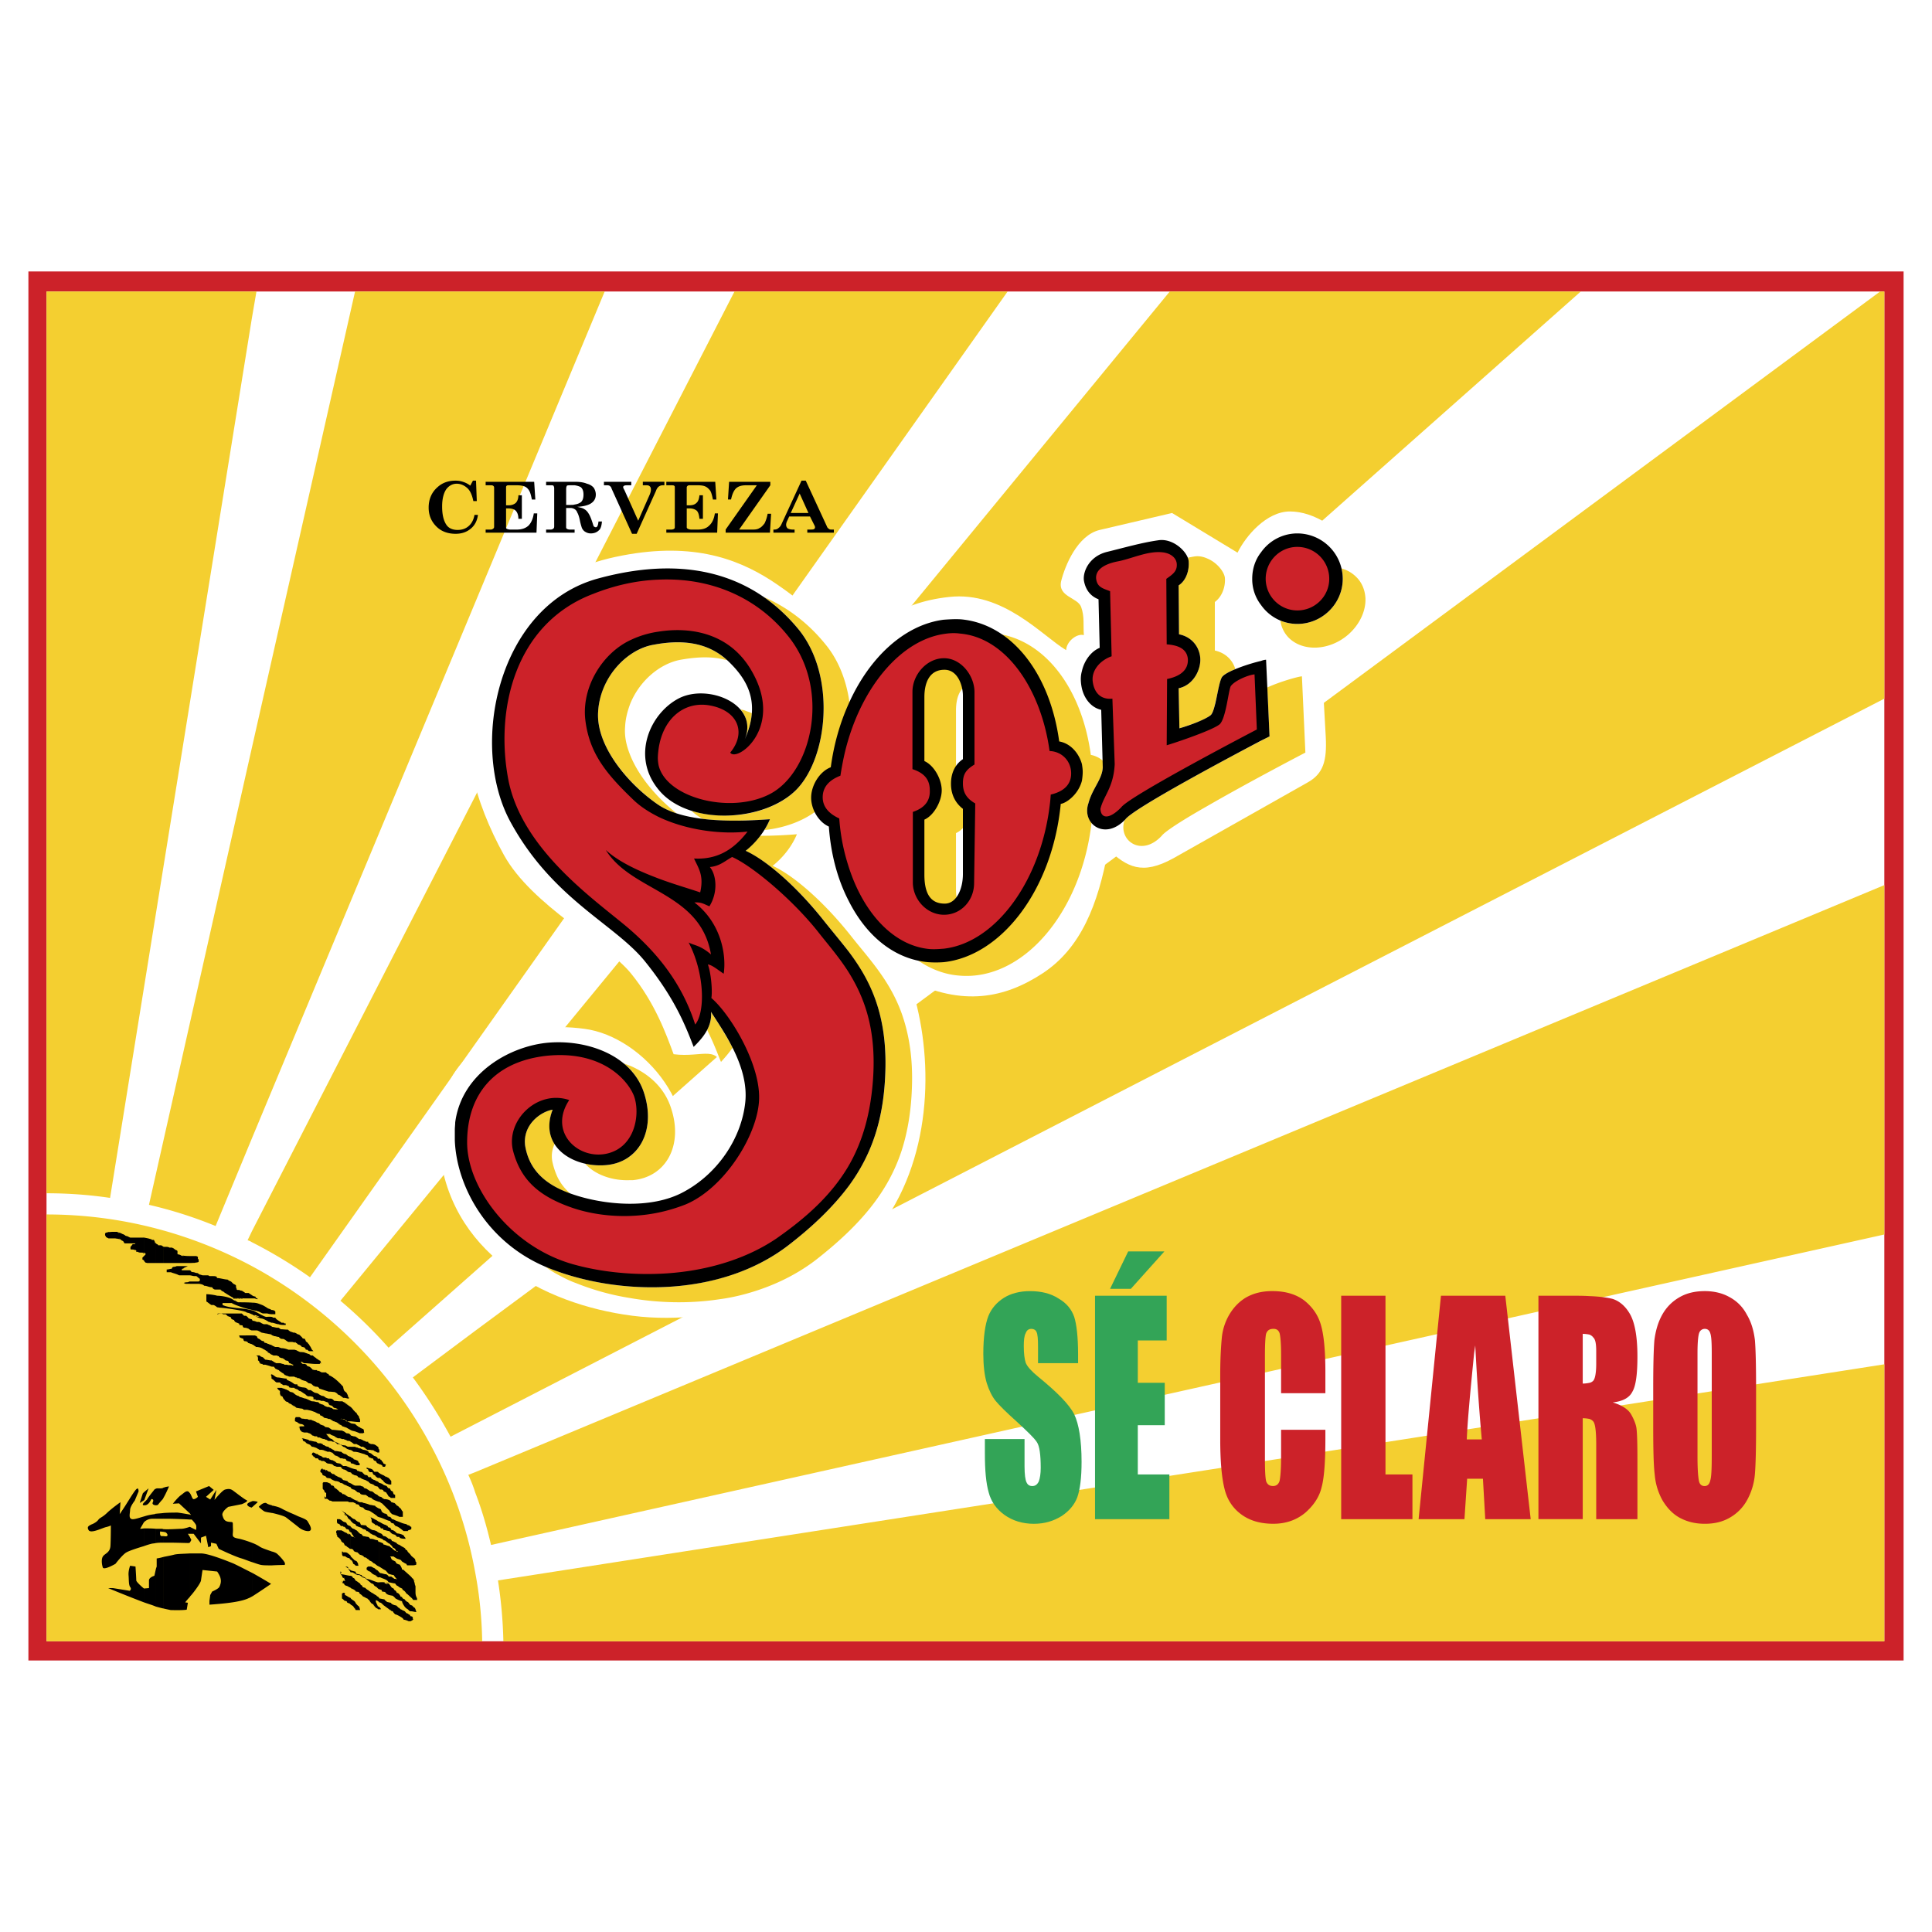
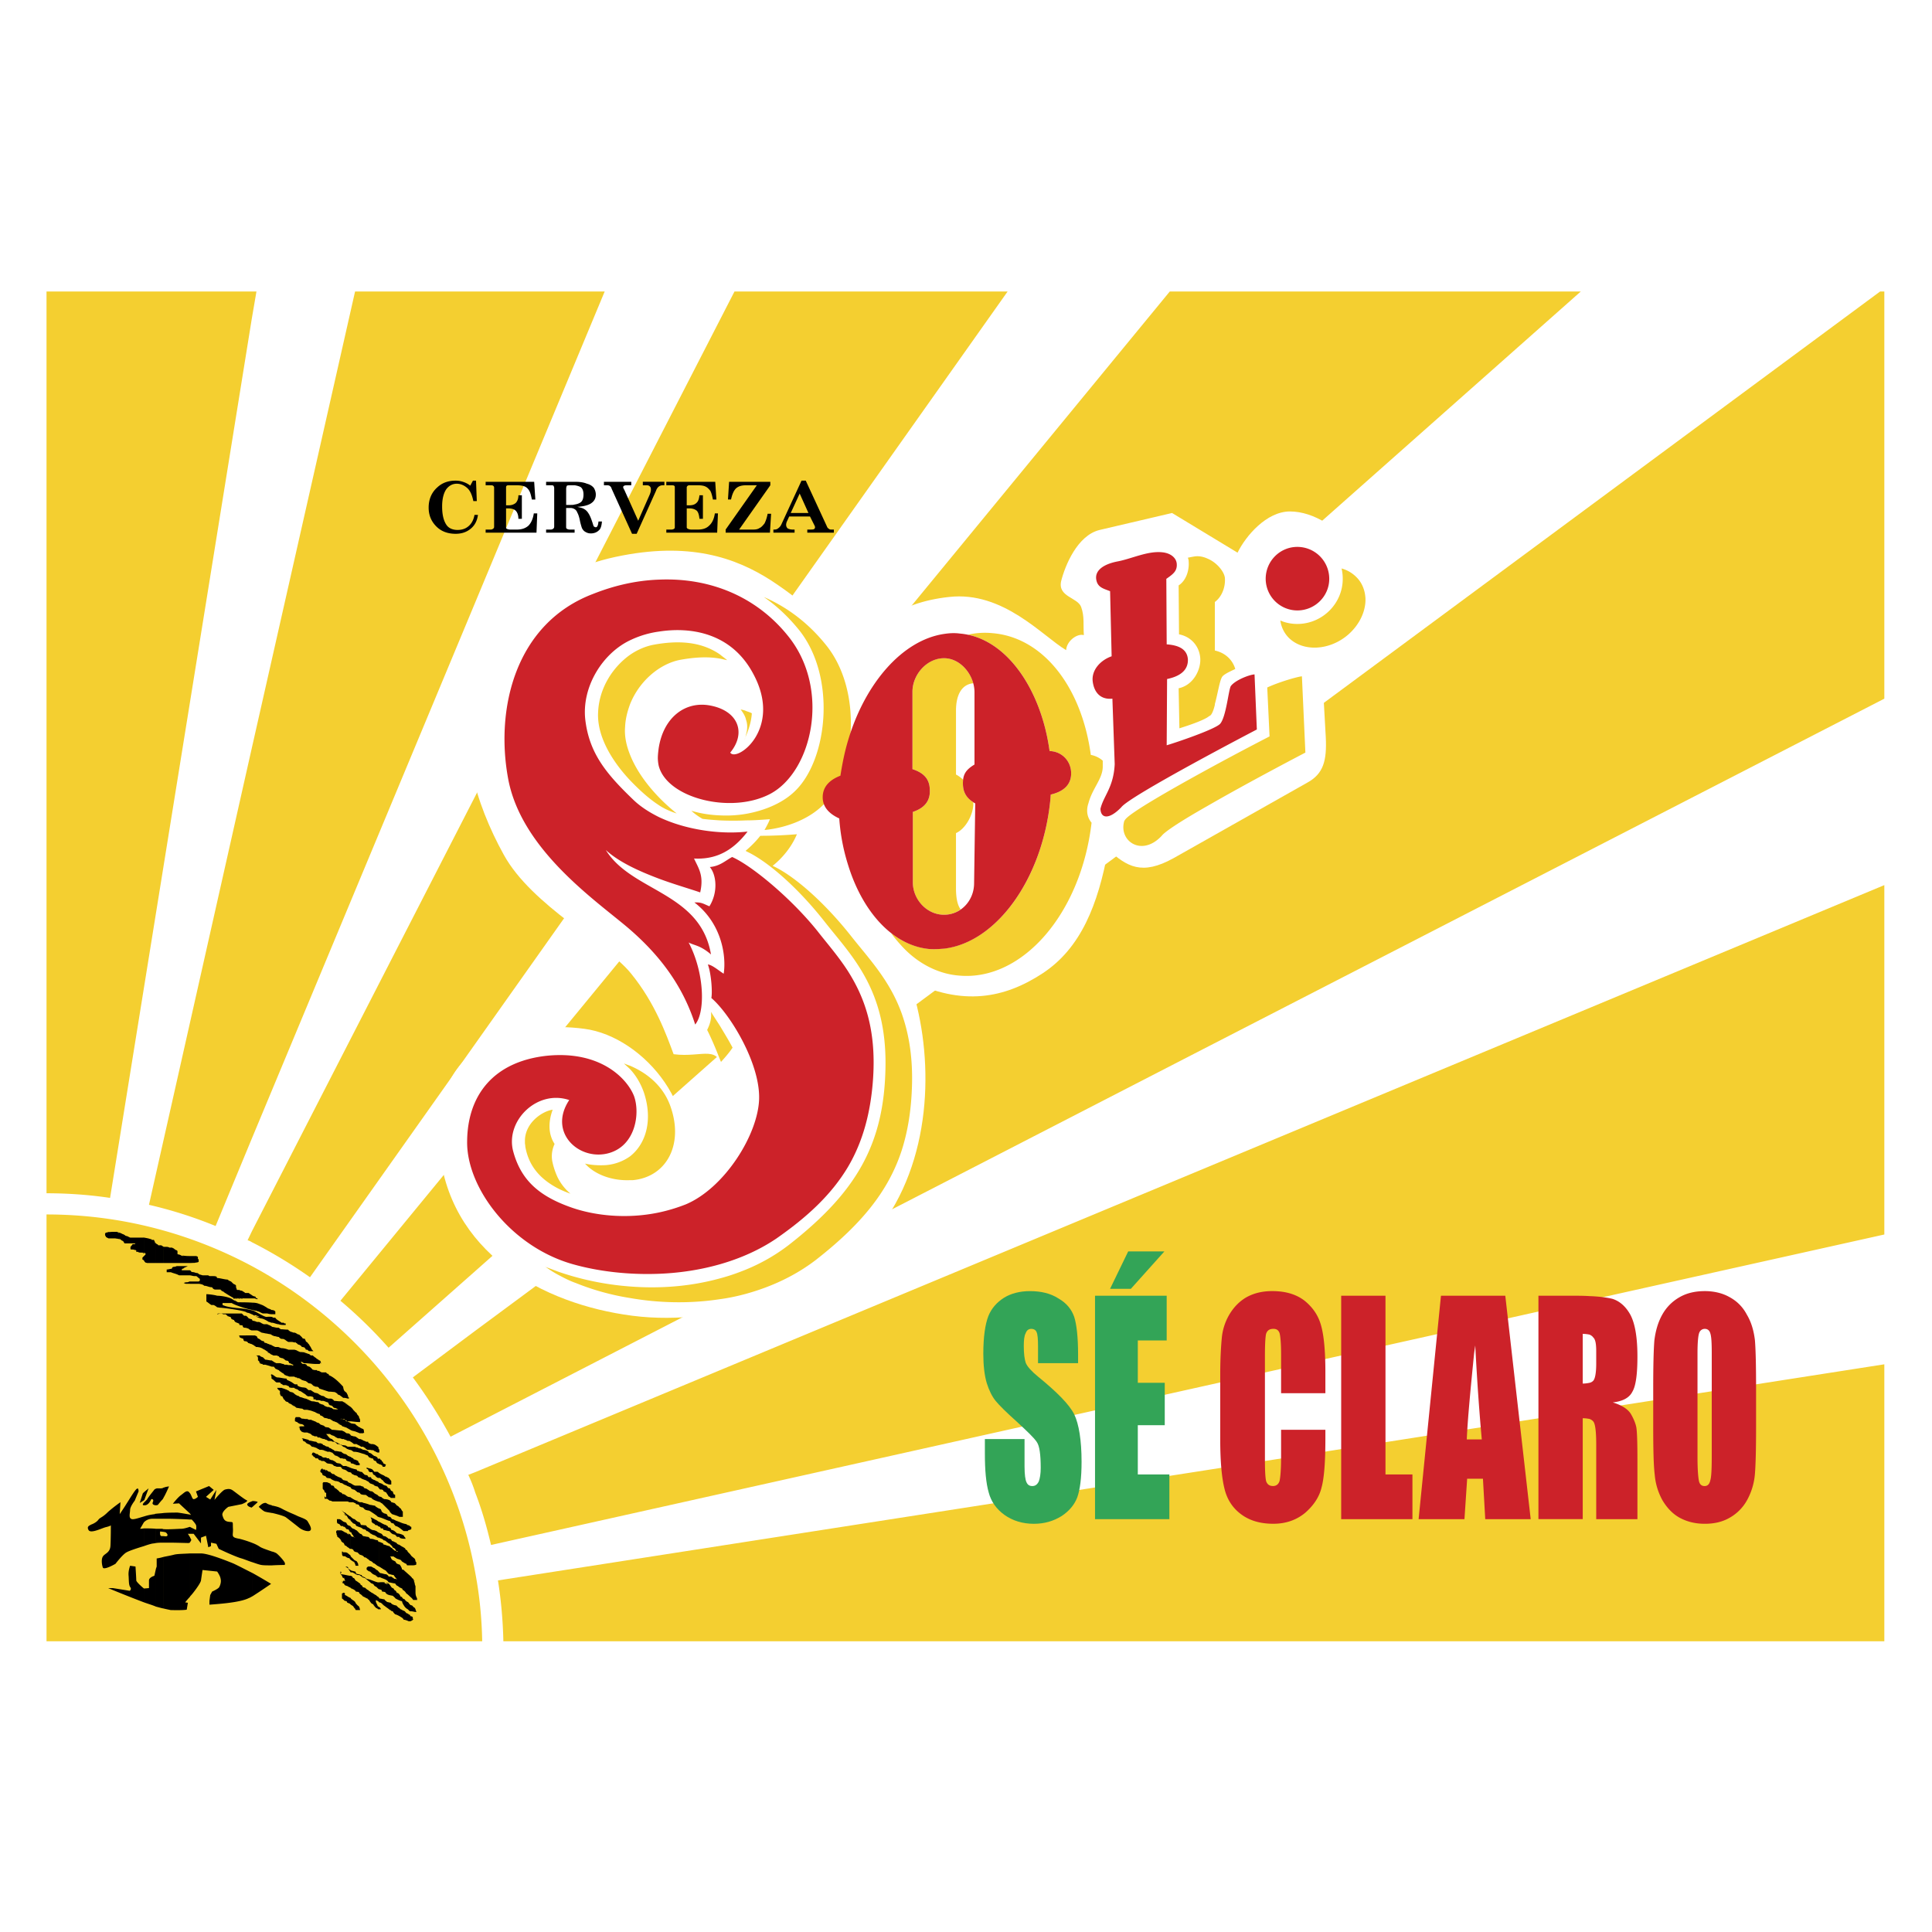
<svg xmlns="http://www.w3.org/2000/svg" width="2500" height="2500" viewBox="0 0 192.756 192.756">
  <g fill-rule="evenodd" clip-rule="evenodd">
    <path fill="#fff" d="M0 0h192.756v192.756H0V0z" />
-     <path fill="#cc2229" d="M2.834 27.085h187.088V165.67H2.834V27.085z" />
    <path fill="#fff" d="M4.641 29.083H188V163.75H4.641V29.083z" />
    <path d="M25.125 122.857l-.423.885a1.4 1.4 0 0 1 .423.191 46.458 46.458 0 0 1 5.803 3.498l16.487-23.291 53.114-75.057H73.28L47.416 79.429l-22.291 43.428zm93.697 24.059L188 136.117v27.633H50.221a45.69 45.69 0 0 0-.538-6.072l69.139-10.762zm0-8.34L188 123.166V88.307l-69.178 28.824-71.407 29.746-.692.27c.27.576.5 1.152.692 1.768.653 1.691 1.153 3.42 1.576 5.227l69.831-15.566zm0-33.281L188 69.706V29.083h-.422l-68.756 50.846-71.407 52.844-6.226 4.65a49.807 49.807 0 0 1 3.766 5.918l2.46-1.268 71.407-36.778zm0-41.738l38.893-34.474h-41.006l-69.293 84.321-13.451 16.371a46.34 46.34 0 0 1 4.804 4.689l8.647-7.648 71.406-63.259zm-71.406 93.351c.423 2.229.653 4.535.692 6.842H4.641v-42.584c7.417 0 14.374 1.883 20.484 5.15 11.491 6.188 19.908 17.372 22.291 30.592zm71.406-76.979zM47.416 60.098l12.913-31.015H35.425l-10.3 45.542-10.262 45.58a43.135 43.135 0 0 1 6.648 2.115l3.613-8.725 22.292-53.497zM25.125 31.774l.461-2.69H4.641v89.969c2.152 0 4.266.154 6.341.461l14.143-87.74z" fill="#f4cf30" />
    <path d="M48.453 48.069h4.842l.116 1.768h-.346c-.077-.384-.153-.691-.269-.884-.115-.192-.269-.346-.461-.422s-.461-.115-.769-.115h-.73c-.154 0-.231 0-.269.039-.077.038-.077.115-.077.191v1.768h.269c.269 0 .5-.077.691-.23.154-.154.27-.422.27-.769h.346v2.344h-.346c0-.384-.115-.653-.27-.807-.153-.154-.422-.231-.769-.231h-.191v1.883c0 .077 0 .115.077.154a.76.76 0 0 0 .346.077h.653c.461 0 .846-.115 1.153-.385.269-.269.461-.691.538-1.229h.346l-.077 1.922h-5.073v-.308h.5c.115 0 .192-.038.23-.077a.212.212 0 0 0 .115-.192v-3.92a.21.21 0 0 0-.115-.191c-.039-.039-.154-.039-.307-.039h-.423v-.347zm31.322 3.113h.884l-.884-1.96v.039l-.884 1.921h.884zm0-2.806l.193-.423h.422l2.114 4.573a.395.395 0 0 0 .192.231c.077.077.154.077.269.077h.23v.308h-2.651v-.308h.269c.192 0 .308 0 .384-.038.077-.039.116-.116.116-.154 0-.077 0-.115-.039-.192l-.461-.922h-2.075l-.192.423a1.014 1.014 0 0 0-.115.384c0 .153.039.269.153.384.154.077.308.115.5.115h.192v.308h-2.114v-.308h.115c.115 0 .269-.038.346-.115a.939.939 0 0 0 .346-.423l1.806-3.92zm0 0v.845-.845zm0 0zm-22.444 1.96c.269-.039.461-.115.615-.23.192-.154.269-.423.269-.769 0-.307-.077-.576-.269-.73-.116-.077-.346-.153-.615-.192h-.307c-.231 0-.385 0-.461.039-.038.077-.077.153-.077.346v1.576h.461c.153-.001.269-.001.384-.04zm0-2.267h.077c.5 0 .884.077 1.153.192.307.077.538.23.691.423.115.192.192.422.192.653 0 .385-.154.692-.538.922-.269.154-.691.27-1.307.308.308.077.538.116.692.23.153.077.307.231.423.423.153.23.269.538.384.884.077.231.115.384.153.423.077.039.115.077.192.077.154 0 .23-.192.269-.577h.346c-.039.422-.115.73-.308.884-.192.192-.461.308-.808.308a.997.997 0 0 1-.538-.154c-.154-.077-.269-.23-.346-.384-.038-.115-.115-.346-.191-.692-.077-.422-.193-.73-.27-.846a.616.616 0 0 0-.269-.346.772.772 0 0 0-.422-.115h-.423v1.883c0 .077 0 .154.077.192a.55.55 0 0 0 .269.077h.5v.308h-2.844v-.308h.461c.115 0 .192-.038.231-.077.077-.039.115-.116.115-.231v-3.843a.532.532 0 0 0-.077-.23c-.077-.039-.154-.039-.23-.039h-.5v-.346h2.846v.001zm2.921 0h2.729v.346h-.269c-.23 0-.346 0-.423.039-.077.038-.115.077-.115.153 0 .038.038.154.115.269l1.384 3.075 1.153-2.614c.077-.192.115-.346.115-.5s-.039-.269-.153-.346c-.077-.077-.231-.077-.423-.077h-.23v-.346h2.152v.346h-.153c-.154 0-.27.039-.385.115s-.23.23-.308.46l-1.921 4.267h-.461l-2.037-4.497a.475.475 0 0 0-.23-.307c-.077-.039-.231-.039-.423-.039h-.115v-.344h-.002zm6.226 0h4.881l.115 1.768h-.346c-.077-.384-.154-.691-.27-.884-.153-.192-.307-.346-.499-.422-.154-.077-.423-.115-.73-.115h-.769c-.115 0-.192 0-.23.039a.21.21 0 0 0-.115.191v1.768h.269c.308 0 .538-.077.692-.23.192-.154.269-.422.308-.769h.346v2.344h-.346c-.039-.384-.115-.653-.269-.807-.192-.154-.423-.231-.769-.231h-.23v1.883c0 .077.038.115.115.154a.76.76 0 0 0 .346.077h.653c.461 0 .845-.115 1.114-.385.308-.269.5-.691.577-1.229h.308l-.077 1.922h-5.073v-.308h.5c.115 0 .23-.038.269-.077.077-.039.077-.116.077-.192v-3.92c0-.077 0-.153-.077-.191-.039-.039-.154-.039-.308-.039h-.461v-.347h-.001zm6.265 0h4.112v.346l-3.113 4.419h1.422c.23 0 .461-.038.615-.154.192-.077.346-.269.5-.461.115-.23.23-.538.308-.961h.346l-.116 1.884h-4.419v-.308l3.113-4.419h-1.037c-.461 0-.769.077-1.038.307-.23.23-.384.576-.5 1.114h-.307l.114-1.767zm-25.826.385l.269-.5h.307l.077 2.037h-.345c-.116-.577-.307-1.038-.615-1.307-.308-.269-.653-.423-1.038-.423-.422 0-.769.192-1.038.538-.269.384-.423.961-.423 1.729 0 .845.154 1.46.461 1.883.23.308.615.461 1.076.461.499 0 .884-.153 1.191-.461.23-.23.422-.576.5-1.038h.346c-.077.577-.307 1.038-.73 1.384-.423.346-.922.5-1.499.5-.769 0-1.422-.23-1.921-.73-.5-.5-.769-1.114-.769-1.883 0-.846.308-1.538.884-2.037.5-.461 1.115-.653 1.806-.653.269 0 .5.039.73.115s.5.192.731.385zm10.414 1.882v.461-.461z" />
    <path d="M116.17 124.855l-3.342 3.729h-2.076l1.807-3.729h3.611zm-6.918 4.42h7.148v4.459h-2.881v4.227h2.689v4.229h-2.689v4.918h3.15v4.459h-7.418v-22.292h.001zm-1.69 6.727h-3.998v-1.652c0-.77-.039-1.23-.152-1.461-.078-.193-.27-.309-.5-.309-.27 0-.461.115-.576.424-.154.27-.193.73-.193 1.307 0 .73.076 1.307.193 1.652.152.385.576.846 1.229 1.383 1.883 1.537 3.113 2.768 3.613 3.768.461.961.73 2.574.73 4.727 0 1.613-.154 2.768-.424 3.535-.27.73-.807 1.385-1.574 1.885-.809.498-1.691.768-2.768.768-1.115 0-2.113-.307-2.922-.885-.807-.576-1.344-1.344-1.574-2.229-.27-.922-.385-2.229-.385-3.881v-1.461h3.957v2.729c0 .807.078 1.346.193 1.576.115.27.307.385.576.385.309 0 .5-.154.654-.461.115-.309.191-.77.191-1.346 0-1.307-.115-2.191-.385-2.576-.27-.422-.961-1.074-1.998-2.035-1.076-.961-1.768-1.654-2.113-2.076s-.654-1.037-.885-1.768c-.23-.77-.346-1.768-.346-2.922 0-1.729.191-2.959.5-3.766.307-.77.846-1.383 1.576-1.844.691-.424 1.574-.654 2.574-.654 1.113 0 2.074.23 2.844.73.807.461 1.307 1.076 1.576 1.844.23.73.385 1.961.385 3.729v.884h.002z" fill="#33a457" />
    <path d="M138.23 147.107h2.689v4.459h-7.109v-22.291h4.42v17.832zm8.84-17.832h3.113l2.535 22.291h-4.535l-.23-4.035H146.379l-.27 4.035h-4.574l2.23-22.291h3.305zm0 14.336h.768c-.23-2.537-.461-5.65-.652-9.377-.039.268-.078.537-.115.807-.385 3.842-.654 6.725-.73 8.57h.729zm11.53-14.297c1.037.037 1.768.154 2.268.27.73.23 1.346.768 1.807 1.613.461.885.691 2.268.691 4.15 0 1.73-.154 2.922-.5 3.498-.307.615-.961.961-1.959 1.076.883.268 1.498.652 1.807 1.152.268.461.459.922.537 1.307.076.385.115 1.498.115 3.305v5.881h-4.111v-7.418c0-1.191-.078-1.922-.232-2.229-.076-.154-.23-.27-.422-.346a3.394 3.394 0 0 0-.691-.076v10.068h-4.42v-22.291h3.113c.766.001 1.42.001 1.997.04zm0 8.647a.732.732 0 0 0 .346-.191c.191-.191.309-.77.309-1.73v-1.229c0-.73-.078-1.191-.309-1.385-.076-.115-.191-.191-.346-.268a3.381 3.381 0 0 0-.691-.078v4.959c.269 0 .499-.039.691-.078zm11.49-5.381zm0-3.766c.885 0 1.73.191 2.422.576.73.385 1.346.961 1.768 1.768.461.77.691 1.615.807 2.537.078.922.117 2.498.117 4.805v3.805c0 2.268-.039 3.842-.117 4.766a6.468 6.468 0 0 1-.768 2.574 4.5 4.5 0 0 1-1.73 1.768c-.729.424-1.537.615-2.498.615-.922 0-1.729-.191-2.459-.576s-1.307-1-1.768-1.768a6.33 6.33 0 0 1-.77-2.537c-.115-.922-.152-2.537-.152-4.842V138.5c0-2.23.037-3.805.115-4.766.115-.922.346-1.768.768-2.537.424-.768 1-1.346 1.73-1.768.73-.423 1.574-.615 2.535-.615zm.691 6.188c0-1.037-.037-1.691-.152-1.998-.076-.27-.27-.424-.539-.424a.578.578 0 0 0-.537.346c-.115.232-.193.924-.193 2.076v10.416c0 1.268.078 2.074.154 2.383.078.307.27.461.539.461h.037c.27 0 .463-.193.539-.539.115-.346.152-1.152.152-2.498v-10.223zm-38.547 3.996h-4.42v-3.881c0-1.152-.076-1.844-.152-2.113-.115-.309-.309-.424-.615-.424-.385 0-.615.154-.73.5-.076.346-.115 1.076-.115 2.191v10.377c0 1.076.039 1.768.115 2.113.115.346.346.5.691.5.309 0 .539-.154.654-.5.076-.346.152-1.115.152-2.344v-2.768h4.42v.846c0 2.305-.115 3.957-.385 4.918-.229.961-.807 1.807-1.65 2.537-.846.691-1.885 1.076-3.152 1.076-1.307 0-2.344-.307-3.189-.922s-1.422-1.461-1.691-2.576c-.27-1.076-.424-2.689-.424-4.879v-6.535c0-1.576.078-2.805.154-3.611a5.633 5.633 0 0 1 .73-2.307c.424-.73 1-1.346 1.73-1.768.768-.424 1.613-.615 2.574-.615 1.307 0 2.383.307 3.229.961.846.691 1.383 1.498 1.652 2.498.27.961.422 2.498.422 4.611v2.115z" fill="#cc2229" />
    <path d="M67.478 117.67c3.151-6.572-3.19-14.26-9.186-15.027-6.034-.807-15.296.922-14.489 11.605.807 10.723 10.338 15.873 19.293 17.025 8.954 1.154 20.522-2.535 25.403-9.799 4.804-7.264 4.535-17.064 2.229-23.674 5.303 2.613 9.492 1.805 13.297-.693 3.805-2.498 5.535-6.84 6.533-12.336 1.885 1.691 3.344 2.613 6.535.845l13.336-7.532c1.613-.884 1.959-2.19 1.844-4.535l-.307-5.496c-.039-1.153-1.885-.5-.846-1.268 1.037-.769 4.342.038 5.803-2.421 1.498-2.421 1.729-7.494-1.537-9.224-1.691-2.421-4.305-4.112-6.688-4.112-2.344 0-4.42 2.459-5.227 4.112l-6.533-3.958-7.225 1.691c-2.23.538-3.459 3.574-3.844 5.112-.346 1.576 1.652 1.614 1.998 2.575.346.96.191 1.768.27 2.805-.691-.192-1.73.615-1.768 1.499-2.346-1.384-6.266-5.919-11.684-5.304-5.38.577-7.725 3.19-9.877 5.227-1.307-1.652-4.343-4.573-7.878-6.879-3.536-2.268-8.186-3.92-15.527-2.345-7.341 1.576-12.106 6.303-14.066 12.222-1.921 5.841.115 12.413 2.921 17.486 2.805 5.111 10.261 8.839 12.683 11.836 2.421 2.959 3.536 6.111 4.266 8.072 2.998.383 4.574-1.154 4.958 1.998.423 3.114-.422 8.532-4.687 10.493z" fill="#fff" />
    <path d="M55.64 127.162c-.423-.23-.846-.5-1.268-.807.115.076.23.115.346.152.307.117.615.23.922.348 2.19.768 4.65 1.305 7.226 1.498 2.959.23 6.033 0 8.954-.807.884-.23 1.768-.539 2.613-.885a18.506 18.506 0 0 0 4.228-2.422c6.803-5.303 9.57-10.107 9.685-17.832.116-7.725-3.382-11.03-6.072-14.45-2.652-3.382-5.726-6.072-7.84-7.033 0-.039-.038-.039-.038-.039l.038-.038c.5-.423 1-.922 1.422-1.46 1.422 0 2.69-.077 3.651-.154-.538 1.307-1.499 2.421-2.421 3.152 2.113.96 5.188 3.651 7.878 7.071 1.729 2.19 3.805 4.344 4.996 7.648.653 1.844 1.076 4.035 1.038 6.803-.039 2.574-.384 4.842-1.038 6.879-1.345 4.111-4.074 7.418-8.609 10.953-2.075 1.576-4.419 2.652-6.918 3.344-.845.23-1.729.422-2.613.537-2.997.461-6.11.385-8.954-.115a24.862 24.862 0 0 1-5.419-1.498c-.654-.23-1.231-.538-1.807-.845zm78.21-70.446a3.312 3.312 0 0 1 1.498.884c.576.576.846 1.345.885 2.114v.23c-.039 1.153-.615 2.383-1.691 3.344-1.883 1.653-4.574 1.768-5.996.308a3.027 3.027 0 0 1-.807-1.69c.5.23 1.115.346 1.691.346 2.498 0 4.535-2.037 4.535-4.497 0-.385-.039-.693-.115-1.039zm-13.412 20.062c3.227-1.768 6.225-3.306 6.225-3.306l-.23-4.881c1.154-.538 2.998-1.076 3.459-1.114l.346 7.609s-5.611 2.921-9.799 5.342c-2.307 1.307-4.189 2.498-4.535 2.96-2 2.152-4.344.5-3.729-1.499.037-.039.076-.115.115-.154.538-.692 4.495-2.959 8.148-4.957zm0-5.189c.113-.077.23-.154.346-.23.152-.154.307-.539.422-1.038v-.039-.038c.27-.961.461-2.229.691-2.652.115-.269.691-.538 1.346-.846-.27-.922-1-1.614-2.037-1.844V60.06c.73-.539 1.076-1.538 1-2.422-.078-.615-.809-1.537-1.768-1.921-.424-.192-.885-.269-1.309-.192-.23.038-.422.077-.613.115.037.116.076.231.076.346.076.884-.23 1.922-1 2.421l.039 4.88c1.191.231 1.998 1.153 2.113 2.306s-.652 2.767-2.152 3.075l.078 3.997c.961-.307 2.113-.691 2.768-1.076zM94.072 94.648c5.303-.538 9.954-6.917 10.723-14.873 0 0 .037-.461.037-.5 1.154-.269 2.037-.884 2.037-2.114s-.922-2.191-2.152-2.229c-.807-5.88-3.957-10.723-8.146-11.607a7.586 7.586 0 0 1 2.459-.153c5.035.422 8.879 5.342 9.801 12.145.422.077.846.269 1.191.577v.653c-.039 1.191-1.037 2.114-1.422 3.574-.27.769-.115 1.46.307 1.96-1.076 9.146-6.955 15.795-13.182 15.256a7.674 7.674 0 0 1-1.653-.307c-1.537-.461-2.959-1.384-4.112-2.652-.346-.384-.73-.808-1.038-1.269.346.231.691.5 1.038.692a7.541 7.541 0 0 0 2.767.884c.461.04.922.002 1.345-.037zm0-3.382h.115c.615 0 1.192-.192 1.653-.538-.308-.423-.461-1.115-.461-2.114v-5.496c.96-.423 1.729-1.845 1.729-2.921v-.153c-.729-.5-1.037-1.038-1.037-1.884 0-.115 0-.23.039-.346-.23-.23-.5-.423-.73-.538v-6.379c0-1.46.5-2.614 1.729-2.729-.383-1.345-1.537-2.499-2.92-2.499h-.115c-1.652.039-3.036 1.691-3.036 3.344v7.725c1.307.423 1.73 1.153 1.73 2.114.038.96-.423 1.729-1.691 2.152v7.033c-.002 1.692 1.342 3.152 2.995 3.229zM74.433 81.198c1.96-.347 3.805-1.153 4.996-2.383 3.19-3.228 3.997-11.375.27-15.988-1-1.229-2.152-2.344-3.498-3.267 2.575 1.114 4.612 2.806 6.188 4.765 3.766 4.612 2.959 12.76-.27 15.988-1.384 1.383-3.574 2.267-5.842 2.498.192-.346.385-.692.538-1.077-.653.039-1.46.116-2.383.116-.807.039-1.729.039-2.613 0-.576-.039-1.153-.077-1.729-.154a5.842 5.842 0 0 1-1.114-.807c.884.269 1.845.422 2.844.461a11.81 11.81 0 0 0 2.613-.152zm0-7.802c.346-.807.538-1.576.577-2.229-.192-.115-.384-.154-.577-.23-.153-.077-.346-.116-.538-.154.23.307.461.653.538 1.038.154.423.154.922 0 1.461a2.902 2.902 0 0 1-.153.538c.038-.155.115-.309.153-.424zm-2.613 28.938c.385.654.846 1.385 1.269 2.191-.384.576-.846 1.076-1.153 1.422-.039-.076-.077-.191-.116-.27-.346-.883-.73-1.844-1.268-2.92.269-.539.461-1.115.384-1.807.231.386.538.847.884 1.384zm0-37.047c.23.192.5.384.73.577-.23-.039-.5-.116-.73-.154-1.268-.231-2.613-.116-3.92.115-2.075.384-4.112 2.113-5.034 4.42-.27.729-.462 1.46-.5 2.267-.077.923.115 1.845.5 2.806.883 2.229 2.767 4.342 4.65 5.841-.73-.23-1.383-.538-1.921-.922-.923-.615-1.845-1.461-2.729-2.383-1.883-1.999-3.344-4.497-3.19-6.841.115-2.383 1.46-4.458 3.19-5.688.73-.5 1.537-.846 2.344-1 2.306-.422 4.65-.384 6.61.962zm-8.954 50.076c1.614-1.268 2.267-3.65 1.383-6.342-.308-.883-.769-1.689-1.383-2.344-.192-.191-.423-.385-.615-.576.192.076.384.154.615.23 1.883.807 3.42 2.189 4.073 4.189 1.269 3.766-.499 6.918-3.805 7.225h-.269c-1.769.076-3.498-.539-4.497-1.652.653.152 1.384.191 2.075.152a4.813 4.813 0 0 0 2.423-.882zm-7.226 2.114c.308.615.73 1.154 1.269 1.615a9.662 9.662 0 0 1-1.269-.539c-1.96-1.037-2.921-2.42-3.229-4.15 0-.154-.038-.27-.038-.385v-.307c.077-1.729 1.729-2.844 2.767-2.998-.499 1.383-.384 2.537.192 3.42-.23.5-.346 1.076-.23 1.73a7.27 7.27 0 0 0 .538 1.614z" fill="#f4cf30" />
-     <path d="M84.656 94.917c-.807-1.038-1.614-1.998-2.383-2.959-2.69-3.42-5.765-6.111-7.878-7.072.922-.729 1.883-1.844 2.421-3.151-2.767.192-8.378.5-11.222-1.498-2.844-1.96-6.149-5.765-5.919-9.224.192-3.42 2.844-6.226 5.535-6.688 2.651-.5 5.304-.345 7.378 1.576 2.037 1.921 3.344 4.266 1.691 7.917 1.537-3.497-3.574-5.649-6.534-4.151-2.921 1.499-4.88 5.919-1.883 9.301 3.036 3.42 10.377 3.036 13.566-.154 3.19-3.228 3.997-11.375.27-15.988-3.767-4.612-9.992-7.84-20.023-5.111-10.031 2.729-12.913 16.718-8.724 24.328 4.189 7.648 10.3 10.107 13.336 13.797 2.997 3.689 4.074 6.418 4.919 8.609.691-.693 1.883-1.883 1.729-3.498 1.191 1.883 3.805 5.457 3.42 9.031-.384 3.613-2.767 7.109-6.111 8.916-3.344 1.846-8.224 1.27-11.184.23-2.921-.998-4.266-2.613-4.65-4.727-.346-2.152 1.537-3.498 2.729-3.689-1.422 3.65 1.999 5.803 5.304 5.533 3.305-.268 5.035-3.457 3.805-7.225-1.23-3.766-5.688-5.303-9.493-4.996-3.805.309-8.686 2.998-9.339 7.957 0 .23-.039.498-.039.729v1.076c.192 4.689 3.306 10.301 9.339 12.721 6.879 2.768 17.102 2.998 23.943-2.268 2.537-1.959 4.497-3.881 5.996-5.879 2.498-3.383 3.613-7.109 3.689-11.953.078-5.571-1.689-8.839-3.688-11.49zm44.774-41.698a4.543 4.543 0 0 1 4.535 4.534c0 2.46-2.037 4.497-4.535 4.497a4.426 4.426 0 0 1-3.613-1.883 4.211 4.211 0 0 1-.883-2.614c0-.999.307-1.921.883-2.651a4.426 4.426 0 0 1 3.613-1.883zm-3.614 12.721c.193-.077.385-.115.5-.115l.346 7.647-.846.423c-2.996 1.576-12.682 6.726-13.527 7.84-2.037 2.191-4.42.461-3.689-1.614.385-1.46 1.383-2.383 1.422-3.574l-.154-5.727c-1.037-.23-1.691-1.153-1.922-2.114a4.407 4.407 0 0 1-.115-.96c0-.269.039-.538.115-.807.23-1.038.924-1.96 1.77-2.306l-.117-4.843c-.807-.308-1.305-.961-1.459-1.883-.115-.923.576-2.421 2.305-2.844 1.73-.423 3.459-.923 5.074-1.153 1.537-.269 2.998 1.191 3.074 2.075.076.884-.23 1.922-1 2.421l.039 4.88c1.191.231 1.998 1.153 2.113 2.306s-.652 2.767-2.152 3.075l.078 3.997c1.191-.346 2.574-.884 3.113-1.306.498-.423.729-3.075 1.113-3.767.308-.575 2.728-1.383 3.919-1.651zm-17.871 10.3c.039.269.078.5.078.769 0 .307-.039.615-.078.884-.383 1.46-1.652 2.268-2.113 2.306-.846 8.647-5.957 15.181-11.683 15.796a10.63 10.63 0 0 1-1.576 0c-3.343-.308-6.149-2.613-7.917-6.149-1.076-2.075-1.768-4.612-1.96-7.379-1.038-.461-1.768-1.729-1.768-2.883 0-1.229.846-2.613 1.96-3.036.308-2.306.922-4.419 1.768-6.302 2.076-4.689 5.611-7.917 9.493-8.417.577-.039 1.153-.077 1.729-.039 5.034.461 8.877 5.38 9.799 12.183 1.116.191 1.962 1.152 2.268 2.267zm-13.796-9.416h.038c1.384-.038 1.883 1.614 1.883 2.575v6.341c-.691.461-1.191 1.269-1.191 2.46s.539 1.998 1.191 2.498v6.495c0 1.575-.691 2.998-1.844 2.959h-.077c-1.114-.039-1.922-.73-1.922-2.882v-5.496c.961-.423 1.729-1.845 1.729-2.921 0-1.115-.769-2.498-1.729-2.921v-6.38c0-1.498.539-2.69 1.922-2.728z" />
    <path d="M62.75 92.65c-3.19-2.729-10.646-7.764-12.029-14.835-1.346-7.033.653-15.603 8.455-18.562 2.229-.884 4.42-1.345 6.534-1.422 5.227-.23 9.8 1.768 12.874 5.573 4.343 5.303 2.46 13.566-1.729 15.795-3.921 2.075-10.377.423-11.146-2.844a4.176 4.176 0 0 1-.077-.692c0-.346.039-.653.077-.96.461-3.152 2.69-4.804 5.188-4.305 2.767.538 3.574 2.729 1.959 4.688.615.999 5.266-2.344 2.306-7.84-2.19-4.151-6.303-4.727-9.454-4.228a9.567 9.567 0 0 0-2.729.807c-2.882 1.307-4.996 4.766-4.573 8.071.423 3.344 2.152 5.38 4.842 7.956.692.653 1.538 1.191 2.46 1.652 2.729 1.307 6.188 1.769 8.877 1.46-1.499 1.96-3.19 2.806-5.342 2.69.461 1 .999 1.691.615 3.382-1.114-.385-2.613-.808-4.15-1.384-1.922-.73-3.92-1.614-5.266-2.844 1.191 1.922 3.267 2.959 5.266 4.113 2.382 1.383 4.65 2.92 5.227 6.303-1.076-.922-1.653-.884-2.229-1.191 1.576 2.998 1.691 6.917.653 8.185-1.245-3.907-3.565-6.944-6.609-9.568zm2.959 28.325c-3.113.652-6.342.346-8.801-.539-3.113-1.113-4.958-2.689-5.727-5.648-.73-2.998 2.421-6.111 5.611-5.035-2.114 3.189.884 5.996 3.766 5.342 2.844-.652 3.344-3.996 2.69-5.764-.691-1.73-3.344-4.535-8.686-3.998-5.304.576-7.917 3.92-7.955 8.533-.077 4.572 4.304 10.492 10.53 12.26 2.575.73 5.572 1.074 8.57.961 4.188-.154 8.416-1.27 11.722-3.498 3.036-2.113 5.496-4.344 7.187-7.188 1.422-2.42 2.268-5.303 2.499-8.916.307-4.918-.922-8.07-2.499-10.568-.96-1.499-2.075-2.767-3.036-3.997-2.575-3.229-6.533-6.534-8.532-7.417-.653.345-1.23.922-2.229.999.653.769.845 2.499-.039 3.92-.577-.23-.768-.423-1.499-.384 2.767 2.113 3.19 5.419 2.921 7.11-.539-.346-1.153-.884-1.576-.922.346.961.461 2.768.346 3.344 1.845 1.574 4.842 6.457 4.766 10.031-.077 3.572-3.459 8.953-7.34 10.568-.882.345-1.766.612-2.689.806zm28.478-29.709c1.691 0 2.999-1.422 2.999-3.151l.115-7.956c-.884-.5-1.23-1.115-1.23-1.999 0-.884.269-1.345 1.154-1.883v-7.225c0-1.653-1.346-3.382-3.038-3.382-1.729 0-3.151 1.653-3.151 3.344v7.725c1.307.423 1.73 1.153 1.73 2.114.038.96-.423 1.729-1.691 2.152v7.033c0 1.691 1.383 3.228 3.112 3.228zm0 3.382c5.227-.615 9.838-6.956 10.608-14.873 0 0 .037-.461.037-.5 1.154-.269 2.037-.884 2.037-2.114s-.922-2.191-2.152-2.229c-.846-6.188-4.342-11.338-8.954-11.722-.538-.077-1.076-.038-1.576.039-4.15.615-7.878 4.919-9.569 10.607-.346 1.153-.576 2.306-.769 3.536-.999.385-1.768 1.038-1.768 2.152 0 1.038.731 1.691 1.653 2.114.115 1.653.423 3.19.884 4.65 1.422 4.612 4.42 8.033 8.109 8.378.5.039.961.001 1.46-.038zm21.825-39.54c.82.099 1.332.561 1.389 1.108.078.769-.385 1.076-1.037 1.537l.037 6.534c1.039.077 2.037.385 2.115 1.499.037 1.076-.77 1.691-2.076 1.96l-.039 6.61c1.039-.307 4.881-1.614 5.342-2.152.578-.691.809-3.19 1.039-3.728.383-.576 1.807-1.153 2.383-1.191l.23 5.496s-12.684 6.61-13.527 7.763c-1.191 1.23-2.037 1.153-2.076.154.307-1.307 1.307-2.114 1.422-4.458l-.23-6.534c-1.152.116-1.807-.577-1.961-1.691-.152-1.153.77-2.152 1.885-2.537l-.154-6.495c-.691-.269-1.268-.384-1.385-1.191-.115-.807.578-1.46 2.076-1.768 1.442-.258 3.063-1.097 4.567-.916zm13.418-.544a3.181 3.181 0 0 1 3.189 3.189c0 1.729-1.422 3.151-3.189 3.151a3.166 3.166 0 0 1-3.152-3.151c-.001-1.767 1.421-3.189 3.152-3.189z" fill="#cc2229" />
-     <path d="M37.808 160.559v-.23h.039c.077.078.154.154.154.23h-.193zm0-.692v-.037c.077.037.116.076.192.076.269.23.5.422.115.154.154.076.385.268.5.346.384.268.384.346.308.152.077.115.077.193.269.193 0 .076.154.23.23.307.192.039.461.193.692.346 0 0 .153.115.153.193.116 0 .346.076.5.152h.192l.154-.076c.115-.076.115-.154.115 0 0-.076 0-.154-.038-.154 0-.191-.077-.268 0-.115 0-.076-.077-.152-.231-.152l-.077-.154c-.077 0-.115-.039-.192-.115-.153 0-.23-.154-.307-.23-.039 0-.116-.078-.192-.078 0 0-.154-.115-.231-.115-.077-.076-.115-.152-.192-.152l-.23-.23c-.115 0-.5-.115-.538-.27-.077 0-.308-.076-.384-.076-.038-.078-.192-.117-.269-.27-.154 0-.346-.078-.5-.078 0-.037 0-.037-.039-.076v.424c.038.035.076.035 0 .035zm0-1.306h.039c.077 0 .154.076.23.076l.038.154c.077 0 .231.039.308.039.154.307.423.307.769.385.077.076.23.191.269.268.153.078.422.23.653.27 0 .154.153.385.23.5a.94.94 0 0 0 .346.307l.192.193c.346 0 .423.076.653.076 0-.076-.077-.191-.077-.27l-.077-.152c-.077 0-.192-.154-.269-.23l-.154-.039a1.001 1.001 0 0 1-.192-.23l-.077-.076c-.077 0-.307-.193-.307-.27-.039 0-.269-.078-.269-.23l-.154-.039c0-.076-.115-.23-.192-.307-.154-.078-.23-.154-.154 0 0-.078-.077-.154-.077-.193 0 0-.115-.154-.192-.154l-.077-.152-.153-.076c-.077-.039-.192-.27-.27-.348-.269-.268-.845-.191-.154 0-.115-.23-.577-.23-.884-.191v.689h.002zm0-1.192v-.537c.039.037.077.076.116.115.153 0 .422.115.576.115.077 0 .269.154.269.23h.27c.077.076.23.154.308.23.115 0 .115 0 .269.039 0-.039-.153-.115-.192-.115.192.076.039 0-.154-.309-.153 0-.346-.076-.5-.115-.077-.076-.191-.23-.269-.307-.077-.078-.23-.115-.308-.193-.077-.037-.23-.152-.384-.23v-2.459c.116 0 .192.076.269.076 0 .039.038.039.115.039l.077.154c.153 0 .422.152.576.152.077.078.192.193.27.193 0 .076.153.152.23.23l.115.076c-.115-.076 0 0 .153 0l.154.078c-.154-.078 0 0-.154 0 0 0-.153-.154-.153-.232-.039-.076-.192-.191-.269-.191l-.077-.154c-.077-.076-.27-.23-.27-.307.192.23 0 .076-.269-.115-.077-.078-.154-.154-.308-.154 0-.076-.192-.154-.269-.191a.629.629 0 0 1-.192-.078v-.498c.077.037.116.076.192.076l.115.076c0 .039.154.193.154.193.153 0 .308.076.346.152-.192-.152-.038-.076.153.115.231 0 .27.078.347.23.153 0 .307.154.422.154 0 .039.154.193.23.193.077 0 .346.23.423.23.077.076.269.115.269.268l.154.078.077.154.192.191c.077.076.153.23.23.27.077.076.192.152.269.23l.077.152c-.077-.152 0 0 0 .117l.077.076v.23l-.154.076c.154-.076 0 0-.154 0h-.615l-.077-.154c-.077 0-.154-.076-.192-.076-.077-.076-.308-.152-.308-.27l-.154-.076c-.038 0-.192-.076-.269-.076-.077-.078-.269-.154-.346-.23h-.346c.077.076.115.152.115.23l.154.152c.077 0 .23.117.269.117 0 .076.153.229.153.229.077 0 .154.078.269.078.077.115.231.346.231.5.077 0 .153.037.23.037-.154-.037-.077 0 .115.154-.269-.191-.192-.154.154.154.077.076.5.422.5.5l.115.076c0 .039.077.191.154.191-.154-.152-.077 0 0 .154-.154-.307-.077-.154 0 .115 0 .154.077.23.077.307v.539c0 .385.077.461.154.652 0 .078 0 .154.039.154h-.423a1.001 1.001 0 0 0-.192-.23c-.153-.115-.346-.346-.499-.422a.762.762 0 0 0-.346-.348l-.077-.152c-.077 0-.231-.115-.269-.115 0 0-.154-.154-.231-.154a1.027 1.027 0 0 1-.192-.23c-.154 0-.577-.115-.654-.115-.153-.307-.576-.346-.845-.5-.036.006-.074.006-.112.006zm0-5.072c.039.037.077.037.116.037l.076.154h.192l.077.154c.153 0 .422.115.576.115.077.076.192.23.346.307.23.039.346.193.154 0 .077.039.192.193.269.27h.231c0 .191.5.191.615.191 0-.115-.115-.191 0-.115l-.115-.076c0-.23-.577-.346-.73-.346-.153-.154-.346-.346-.576-.346 0-.078-.115-.23-.115-.23-.077 0-.231 0-.231-.154-.077 0-.192-.115-.192-.115-.154 0-.5-.23-.653-.307h-.039v.461h-.001zm0-.924v-.883c.077.039.116.076.192.076 0 .078.077.154.077.23.038.078.269.193.346.27-.308-.191-.077-.076.154 0 0 0 .115.154.115.23.077 0 .154.039.154.039.154 0 .192.154.27.23.153 0 .346.154.499.191.423.154.5.23.923.309.153.115.153.115.269.115.077.076.154.152.23.152v.23l-.153.078c-.077 0-.192.039-.192.115h-.423c-.153-.115-.576-.5-.807-.5-.039-.076-.192-.191-.192-.27-.23 0-.269-.076-.346-.23-.271-.034-.809-.343-1.116-.382zm0-1.537c.039 0 .077 0 .116.039 0 0 .153.115.191.115l.73.73.077.154.192.191c.23.076.499.154.73.27h.346v-.539c-.077 0-.154-.23-.231-.307l-.115-.076c0-.039-.154-.193-.231-.193-.077-.076-.192-.23-.269-.27-.077 0-.23-.076-.308-.076-.039-.23-.461-.307-.692-.307-.077-.039-.231-.115-.269-.193-.23-.076-.384-.152-.153 0-.039-.037-.077-.076-.116-.076v.538h.002zm0-1.344v-.576l.039.037c.077 0 .23.078.269.078l.231.191c-.231-.191 0 0 .154 0l.115.076c0 .078.153.154.153.23-.153-.152 0-.076.154 0 0 .078.077.115.077.193.039 0 .116.076.192.076 0 .078.077.23.077.27l.154.076v.309H39s-.154-.154-.231-.154l-.077-.154c-.077-.076-.115-.191-.192-.268-.077 0-.154-.078-.23-.078 0-.154-.154-.154-.154-.191h-.191l-.117-.115zm0-1.039h.116s.191.23.269.23l.077.117.153.152.154.078c.038 0 .191.076.269.076h.192v-.346l-.192-.23-.077-.078-.153-.076c-.115-.076-.269-.115-.115 0 0-.076-.154-.115-.23-.191-.077 0-.154-.078-.192-.078l-.153-.076c-.039-.039-.077-.076-.116-.076v.498h-.002zm0-1.383v-.537h.116c0 .076.077.152.153.152 0 .078.038.154.115.154 0 .076.077.154.077.191.077 0 .153.078.23.078 0 .076-.077.154-.077.23h-.23l-.077-.154c-.038 0-.115-.076-.191-.076-.001.001-.078-.038-.116-.038zm0-1.152v-.309c.039 0 .039.039.039.039v.27h-.039zm0-.309v.309h-.154l-.154-.078c-.153-.076-.23-.152-.153 0 0-.076-.077-.152-.116-.152-.153 0-.308-.039-.153 0l-.154-.039h-.269c-.23-.154-.423-.307-.154-.154-.077 0-.269-.152-.269-.152h-.23c0-.078-.346-.193-.423-.27h-.269a2.996 2.996 0 0 0-.307-.23v-.615c.077 0 .23.076.307.076s.154.039.192.039c.077.076.231.154.308.23.192 0 .27.078.115 0 .077 0 .154.078.231.078.077.115.346.115.346.191h.231c0 .076.038.154.115.154l.152.076c.346 0 .5.115.154 0 .192 0 .346.115.538.27.077 0 .077.23.077.23s.039 0 .039.037zm0 .924h-.115l-.039-.115c-.077-.078-.23-.154-.307-.154l-.116-.078-.231-.192c-.077 0-.154-.076-.23-.076 0-.078-.038-.154-.115-.154l-.154-.076c-.077 0-.154-.039-.192-.039-.154 0-.308-.154-.385-.154.231.154.077 0-.115 0l-.154-.076c-.154 0-.192-.076-.269-.076h-.384v.346h.077s.154.152.23.152c.423 0 .692.154 1.038.23.077.039.23.115.308.115l.192.232c.077 0 .231.076.231.115-.154-.115 0-.039.153 0 0 .076.116.23.116.23-.116-.154 0 0 .153 0l.077.152.077.078.115.037.039.039v-.536zm0 1.422v.498h-.115l-.115-.076c-.077-.076-.154-.115-.154-.191-.077 0-.153-.078-.192-.078 0-.076-.077-.152-.077-.23h-.231l-.077-.037-.077-.078c0-.152-.038 0-.038-.152l-.154-.078v-.115s.346.115.423.115l.154.078.192.23h.307l.115.037c-.077-.038-.038-.001.039.077zm0 .961c-.039-.039-.115-.115-.154-.115-.307-.117-.423-.193-.154-.117-.153 0-.269-.076-.153 0l-.116-.076-.153-.076-.078-.155h-.23c-.038-.076-.115-.115-.115-.191-.154 0-.308-.078-.154 0l-.154-.078c-.038-.076-.192-.152-.192-.23l-.154-.037c-.115 0-.192-.078-.115 0l-.077-.078c-.154 0-.154 0-.23-.152a3.321 3.321 0 0 1-.576-.154v.461c.077.039.077.076.077.115l.154.076.153.078c.115 0 .269.076.115 0l.154.076.077.115c.077 0 .154.076.269.076 0 .078.5.23.5.23s.154.117.231.117c.115.152.269.23.115.152l.152.078c.077 0 .154.076.27.076 0 .115.077 0 .077.115.077 0 .153.076.307.076.039.039.115.115.154.193v-.575zm0 1.383v.537c-.23-.076-.692-.23-.73-.383-.077 0-.154-.078-.308-.078-.038-.076-.192-.152-.269-.23-.154 0-.577 0-.577-.191-.038 0-.192-.076-.269-.076-.077-.078-.154-.154-.192-.154l-.077-.115c.077.115 0 0-.153 0l-.154-.078s-.039-.037-.077-.076v-.461a.118.118 0 0 0 .077.039c.077.076.307.191.384.191h.461c.077 0 .154.076.231.076s.154.078.154.154c.038 0 .192.076.269.076.077.078.192.115.269.193l.153.076c-.154-.076 0 0 .154 0 0 0 .116.154.192.154-.192-.154-.077 0 .153.115l.154.076.155.155zm0 1.191h-.039c-.192-.115-.346-.191-.115-.115-.077 0-.23-.076-.23-.154-.153 0-.346-.076-.5-.076a3.885 3.885 0 0 0-.614-.193c-.077 0-.154-.076-.23-.076h-.192c-.385-.154-.423-.23-.154-.154-.231 0-.269-.076-.154 0-.077 0-.115-.076-.192-.076a5.428 5.428 0 0 1-.384-.23v.461h.23l.153.076c.077 0 .115.039.115.117.154 0 .308.076.154 0l.154.076.077.154c.038 0 .115.076.192.076l.153.039c.192.23.192.23.615.307 0 0 .807.5.846.615.039 0 .077 0 .115.037v-.884zm0 1.346v.461c-.039 0-.115-.039-.154-.115-.077 0-.154-.039-.23-.039l-.077-.154c.077.154 0 0-.116 0l-.077-.076-.077-.076v-.193c0-.076-.077-.152-.077-.23 0 0-.077-.076-.23-.115.5.193.653.27.922.539-.384-.348-.269-.272.116-.002zm0 1.076v.498h-.115c-.039-.076-.346-.23-.422-.307.384.23.077.076-.116 0-.077-.039-.154-.115-.231-.115l-.077-.154c.077.154 0 0-.115 0 0-.076-.077-.076-.154-.076l-.077-.115-.154-.078c.154.078 0 0-.115 0-.077-.076-.23-.152-.308-.23.231.154.077.078-.115 0-.077 0-.154-.076-.23-.076 0 0-.115-.115-.115-.191-.077 0-.154-.078-.23-.078-.039-.037-.115-.152-.23-.23.038 0 .038 0 0 0v-.422c.115.115.269.23.384.23.077.076.192.191.346.27.077 0 .154.076.192.076 0 .076.077.154.077.23.154 0 .346.039.5.039.077.076.154.23.269.23.077.076.308.23.461.27-.384-.193-.153-.039.116 0 .077 0 .153.076.23.076a.577.577 0 0 0 .229.153zm0 .922h-.039l-.077-.154c-.346-.076-.422-.154-.115 0-.23-.076-.307-.154-.654-.154 0-.037-.153-.191-.191-.191-.154 0-.385-.076-.5-.076 0 0-.153-.154-.153-.193-.154 0-.27-.152-.346-.23l-.154-.152c-.077 0-.192-.117-.192-.117-.077 0-.153-.076-.23-.076 0 0-.077-.076-.153-.154v.539a.118.118 0 0 0 .077.039c0 .152.077.191.154.268 0 .078.153.23.153.23.077 0-.077-.076-.077-.076-.23 0-.307-.154-.154 0-.038 0-.077-.076-.153-.115v1.307h.077l.154.076.077.154.154.078c.038 0 .115.037.192.037l.231.23c.269.076.423.193.115 0 .154.076.308.193.346.27.154 0 .23.076.308.154.077 0 .192.152.192.152.154.078.308.117.384.27.116 0 .269.154.423.27.039 0 .077.039.154.076v-2.462h-.003zm0 2.998v.537h-.115s-.115-.152-.192-.152c.192.152.077 0-.153-.154.346.307.23.154-.116 0-.077-.039-.23-.193-.308-.27-.153 0-.269-.154-.346-.191v-.309c0 .23 0 .078.154 0h.269c.078 0 .27.154.346.154l.23.191c.077.001.154.116.231.194zm0 1.037h-.115c-.346-.076-.769-.307-1.115-.346-.077-.076-.269-.23-.422-.23l-.077-.154c-.154 0-.192-.076-.27-.076-.077 0-.154-.039-.23-.039 0 0-.115-.154-.115-.23-.154 0-.23-.076-.384-.076 0 0 0-.039-.077-.039v.191h.153c.5.27.577.27.154.154.346.115.423.115.269.115h.23c.077 0 .27.154.346.23.077 0 .192.078.269.078.077.076.23.191.308.268.038 0 .269.23.346.27.077 0 .153.076.192.076 0 .078.153.23.23.23.077.039.192.193.308.27v-.692zm0 1.537a.296.296 0 0 0-.115-.115c-.039 0-.115-.076-.192-.154-.077 0-.346-.23-.422-.23-.077-.076-.308-.191-.346-.27-.077 0-.231-.152-.308-.229-.077 0-.115-.039-.192-.039l-.077-.078c0-.076-.077-.152-.154-.152l-.077-.154c-.038 0-.346-.27-.423-.27 0 0-.115-.152-.115-.191l-.077-.076c-.077 0-.154-.078-.154-.154l-.153-.076v1.229c.23.076.307.154 0 .039.153 0 .384.152.461.23l.038.076c.077 0 .231.039.308.039 0 .154.192.23.27.307l.153.154c.077 0 .346.191.423.191.077.078.115.154.192.154 0 .076.154.27.231.346l.153.078c.116.191.192.268 0 .115.116.076.192.152.116 0 0 .076.077.152.153.23.154.076.192.152.154 0 0 .076.039.152.115.152h.039v-.23a.622.622 0 0 0-.115-.076c-.039-.115-.115-.191 0-.115-.039 0-.115-.076-.115-.154l-.079-.153v-.193l.154.076c.077.039.115.078.154.117v-.424zm0 .424v.037s0-.037-.039-.037h.039zm-2.806.268v-.615c.077.078.192.154.307.23 0 0 .154.117.154.193.038.076.269.346.346.346 0 .076.077.154.115.23-.115-.154-.038-.076 0 .154h-.423s-.115-.154-.115-.23c.115.23 0 .076-.153-.154-.039-.039-.115-.076-.231-.154zm0-4.457v-.346l.153.152.23.23c.077 0 .115.078.192.078l.077.115.077.152c0 .078 0 .193.077.193H35.5l-.038-.039s-.154-.154-.23-.154c0-.152-.154-.346-.23-.498.192.271.154.232 0 .117zm0-8.725c.039 0 .039 0 0 0zm0-.961v-.576c.077.039.192.115.23.115l.077.115c.154 0 .192.076.269.076l.154.078c0 .076.077.23.154.23v.191h-.5c.346 0 .115 0-.153-.154-.077 0-.154-.037-.23-.037v-.038h-.001zm0-3.267v-.691c.115.039.23.039.461.078 0 .076.269.23.346.307.115 0 .192.115.27.193-.154-.193-.077-.078.153 0l.077.076c-.077-.076 0 0 0 .154 0 .076.038.115.038.191-.038-.115 0-.076-.115 0h-.346c-.154-.076-.5-.191-.653-.27.5.193.153.078-.154 0 0 .001-.038-.038-.077-.038zm0-.883v-1.422c.077.076.23.23.23.27l.077.076c.077.076.192.23.269.23 0 .115.154.27.23.346 0 .154.115.27.115.346v.23c-.268 0-.575-.037-.921-.076zm0-1.422v1.422h-.461c-.077-.076-.154-.23-.231-.23h-.346s.077-.039.154-.039c-.154.039-.077 0 .269.115.077 0 .346.23.423.23a.903.903 0 0 1 .192.115v.691c-.115-.076-.346-.191-.461-.268-.077 0-.308-.115-.384-.115 0 0-.115-.154-.192-.154.192.154.077 0-.308-.154.5.309.385.154-.115-.115-.077 0-.153-.076-.23-.076-.077 0-.346-.23-.423-.23v-1.152c.039 0 .116.037.154.037.077 0 .192.154.269.154-.192-.154-.077 0 .154 0h.269c-.115-.076-.269-.154-.423-.154-.077-.076-.192-.23-.269-.27.192.193.077.039-.154 0v-.652h.154l.154.076c.039 0 .115.154.192.154.153 0 .346.039.5.039h.269s.23.152.307.152c-.307-.152-.077 0 .116.154-.423-.307-.192-.154.153 0-.576-.307-.346-.154.154.115-.731-.421-.501-.269.114.155zm0 2.844c0-.076-.192-.23-.27-.23.27.154.077 0-.153 0l-.116-.076c.116.076 0 0-.154-.115-.077 0-.153-.078-.192-.078-.307 0-.73-.076-1-.076a1.172 1.172 0 0 0-.23-.154v.576c.077 0 .23.154.23.154-.153-.154 0 0 .116 0l.154.076.153.115c.077 0 .115.078.192.078.154 0 .23 0 .384.076h.192s.077.078.154.078.192.115.269.115c-.192-.115-.077 0 .154 0 .038.037.077.076.115.076v-.615h.002zm0 1.115v.346c-.039-.039-.077-.039-.115-.039-.077 0-.154-.076-.231-.076l-.115-.078c-.077-.076-.231-.152-.308-.152 0 0-.115-.154-.192-.154 0 0-.154-.115-.23-.115h-.192c0-.076-.23-.23-.308-.23-.115 0-.115 0-.269-.076h-.154v-.27c.077 0 .154.076.23.076l.27.27c.077 0 .153.076.23.076.269.154.5.27.115.154.154 0 .384.115.5.115.23 0 .423.154.154 0 .077 0 .269.154.346.154l.269-.001zm0 1.037c0-.039-.039-.039-.039-.039-.077 0-.154-.076-.231-.076-.153-.154-.269-.193-.153-.154l-.116-.039c-.154 0-.346-.152-.422-.23-.23 0-.308-.076-.653-.076-.077-.115-.154-.115-.27-.191-.115-.078-.191-.115-.23-.115v.037c.039 0 .039.039.077.078-.038-.039-.038-.078-.077-.078v.346c.077 0 .154.078.23.078.077 0 .116.152.192.152l.077.115c.23.078.5.232.153 0 .077.078.346.232.423.309h.192l.077.039c.23 0 .308.076.154 0 .077 0 .154.076.154.152l.115.078c.077 0 .154.076.308.076l.039.115v-.577zm0 1.076v.461l-.039-.039.039.039s-.077-.039-.192-.039c-.077-.037-.23-.115-.269-.191-.077 0-.154-.076-.231-.076-.077 0-.153-.078-.192-.078 0-.076-.077-.115-.154-.191h-.308c-.115 0-.192-.076-.269-.076-.077 0-.192-.154-.192-.154-.077 0-.154-.078-.23-.078.115.078.077.039-.077 0v-.422c.077 0 .154.076.154.076-.077-.076 0 0 .154 0l.115.078c.077 0 .23.152.23.152l.115.078c-.115-.078 0 0 .154 0l.153.037c.077.078.192.154.269.232h.308c.155.076.308.115.462.191zm0 1.537c-.039 0-.077-.039-.115-.039l-.154-.076-.077-.115c-.077 0-.269-.078-.346-.078-.077 0-.192-.152-.269-.23-.077 0-.154-.076-.23-.076l-.154-.076c-.192-.115-.269-.115-.115-.115-.077 0-.153 0-.153-.078-.192-.076-.423-.152-.154 0-.039-.076-.269-.152-.269-.268h-.077v.613c.077 0 .154.154.23.154l.116.076c.077 0 .154.078.23.078.269 0 .5.191.269 0l.23.191a.49.49 0 0 1 .346.154c.346.115.577.27.154 0 .192.115.423.27.116.115.077 0 .308.154.384.154 0 0 .039.037.039.076v-.46h-.001zm0 1.422v.461h-.115c-.077 0-.154-.076-.231-.076h-1.46c-.077 0-.154-.078-.23-.078h-.077v-1.729c.039 0 .077.039.077.039l.077.152.077.039c-.077-.039 0 0 .116 0l.077.076.077.154.153.076c.077.078.346.27.346.348.077 0 .269.076.269.191h.23c-.23 0 0 0 .154.154l.115.076.154.076c-.154-.076 0 0 .154 0l.037.041zm0 1.922v.422c0-.076-.077-.191-.115-.268.269.422.077.152-.154 0 0-.078-.269-.424-.269-.424.269.346 0 0-.154 0 .423.346.154 0 0-.154.423.5.154.154-.269-.268.077.076.269.23.346.268.077 0 .154.078.192.154.077 0 .308.23.384.23l.039.04zm0 .422c-.039-.076-.077-.115-.115-.115l.115.115zm0 .576c-.039-.037-.039-.076-.039-.076-.077 0-.154-.076-.231-.076-.077-.039-.153-.193-.192-.27-.231-.076-.423-.191-.154 0-.077-.076-.269-.191-.346-.27l-.154-.076h-.269v.27l.038.152c.077 0 .154.078.231.078 0 .076.077.115.154.191h.192c0 .076.077.076.154.076l.192.23c.153 0 .23.078.153 0l.077.078c0 .039.077.115.077.191.038 0 .077.039.115.039v-.537h.002zm0 .885v1.307h-.115c0-.076-.308-.191-.308-.27-.039 0-.116-.076-.192-.076 0-.076-.077-.154-.077-.23-.077 0-.192-.115-.269-.193 0-.152-.308-.422-.385-.422 0-.076-.038-.27-.115-.27.115.193.077 0 0-.152v-.23c0 .23 0 0 .115 0h.385c.077 0 .115.076.192.076.154.154.577.23.577.346-.423-.191 0-.115.154 0 0 .038.038.075.038.114zm0 2.076l-.039-.117c-.384-.307-.423-.307-.154-.152-.23-.154-.269-.154-.577-.154-.115-.191-.115 0-.115 0 0 .307.115.385 0 .154 0 .152.115.23 0 .152l.115.078c.23 0 .308.115.154 0 .077 0 .154.115.192.115l.153.076c.077 0 .154 0 .154.078l.115.115v-.345c-.036-.078.002-.039.002 0zm0 1.383v.191h-.039c0-.076-.077-.152-.154-.152.154.076.077 0 0-.115l-.077-.078c.077.078 0 0 0-.152 0 0-.077-.078-.269-.078.116.078.346.23.423.309.039-.001.078.036.116.075zm0 .539c-.27 0-.692-.154-1.038-.154.192-.27 0-.27 0-.27v.23c.154.193.192.27.154.115 0 .078.039.154.039.23.153.078.23.154.153 0 0 .078.077.154.077.27l.077.076h-.23c-.077.23 0 .27-.115 0 .039.23.115.27 0 .154a.213.213 0 0 0 .192.115l.077.154.154.076c.115 0 .269.154.115 0 0 0 .154.154.231.154.038 0 .077.039.115.076v-1.226h-.001zm0 2.265v.615c-.039-.037-.077-.076-.115-.115-.077 0-.154-.076-.231-.076l-.077-.154c-.039 0-.116-.039-.192-.039-.077-.076-.23-.23-.269-.23v-.498c.039 0 .115-.078.192-.078s.154.154.077.23c.154 0 .423.27.577.27 0 .038.038.038.038.075zm-2.114-11.99v-.039c.116.078.116.078 0 .039zm0-8.646c.154 0 .384.037.5.037l.153.078c.192.154.27.23.115.154.077 0 .154.076.231.076.077.076.269.191.346.27.346 0 .346.076.577.076 0-.076 0-.154-.077-.154 0-.115-.077-.268 0-.115l-.077-.152-.077-.154c-.192-.191-.27-.115-.346-.615-.384-.422-.845-.885-1.345-1.115v1.614zm0-1.616v1.615h-.077c-.269-.076-.692-.23-.961-.309 0-.076-.154-.191-.23-.191.23.115.077 0-.154 0-.038 0-.115-.076-.192-.076-.077-.078-.23-.23-.269-.23-.077 0-.154-.039-.23-.039-.077-.076-.27-.23-.346-.23s-.23-.078-.308-.078c-.039-.076-.269-.152-.269-.191h-.192c0-.076-.077-.076-.154-.076l-.154-.078h-.422c-.154 0-.192-.076-.27-.076-.077 0-.153-.076-.23-.076l-.077-.078-.115-.115c-.077 0-.231-.152-.231-.152-.077 0-.192-.154-.192-.154-.077 0-.23-.115-.308-.115l-.192-.23h-.192v-.615c.077.076.192.115.269.191.077 0 .115.078.192.078h.345c.077 0 .231.076.308.076.077 0 .115.078.192.078h.23l.077.037h.269c.154 0 .23.076.269.076-.115-.076-.039 0 0-.113-.115 0-.269-.154-.423-.154 0-.078-.115-.23-.115-.23-.077 0-.154-.039-.23-.039-.077-.076-.269-.23-.346-.23-.077 0-.231-.076-.269-.076l-.077-.115c-.077 0-.154-.078-.23-.078h-.269c-.077 0-.154-.076-.192-.076v-.922h.038l-.038-.039v.039c.038 0 .154.076.346.152h.27c.077 0 .269.115.346.115.23 0 .5.078.691.154h.577c.077 0 .231.076.308.076-.231-.076-.077 0 .269.154.192 0 .423.039.691.039-.5-.039-.269 0 .154.152.077 0 .153.078.23.154h.192l.231.193c.038 0 .115.076.192.152.077 0 .23.154.23.193-.154-.193 0-.039.116 0 0 .076.077.152.077.307-.077-.23 0-.154-.154 0H31.467c-.346 0-.769-.076-1.114-.076-.077 0-.231-.154-.27-.154.192.154.039 0-.153 0h.077l.077.154c.039 0 .116.076.116.076h.23l.154.078.038.113c.077 0 .154.078.231.078.154.076.269.23.346.307.077 0 .154.039.231.039h.192c0 .076.077.076.154.076s.269.154.346.154h.423l.077.154c-.077-.154 0 0 .153 0l.039.115c.036.036.074.036.074.036zm0 2.307h-.115c-.077 0-.153-.076-.23-.076-.154-.078-.192-.193-.423-.193l-.153-.076c-.27-.154-.423-.23-.116-.154-.154 0-.307-.076-.422-.076-.154-.078-.308-.191-.423-.27h-.23c-.154-.154-.27-.23-.154-.154l-.115-.076c-.077 0-.153-.039-.23-.039-.269 0-.5-.152-.269 0 0 0-.23-.152-.308-.152l-.038-.154h-.231c-.153-.076-.269-.191-.422-.27l-.154-.076c-.192-.078-.269-.154-.115 0-.077-.078-.154-.154-.154-.23-.269 0-.654-.115-.922-.115-.077 0-.154-.078-.192-.078a1.87 1.87 0 0 0-.346-.23v.463c.077 0 .269.191.346.268l.116.078h.307c.038 0 .115.076.115.115l.154.076.077.076h.269c.077 0 .153.078.23.078.038 0 .115.076.115.152.077 0 .154.039.23.039h.269l.077.076c.231.078.346.154.154 0 .077.078.192.154.269.232.154 0 .346.191.5.268.23.154.346.27.153.154.077 0 .192.115.192.115h.308c.269.076.269.23.115 0 .153.076.153.23.153 0v.307h.192l.077.078h.23c.115 0 .269.076.115 0l.154.076h.23c.115.039.269.115.115 0 0 .039.154.115.231.115l.153.076c0 .078.039.154.115.23v-.653h.001zm0 .885c0-.039-.038-.039-.077-.039-.192 0-.269-.076-.115 0-.077 0-.154-.076-.231-.076-.192-.117-.269-.193-.115-.117-.077 0-.154-.076-.231-.076-.077 0-.153-.076-.23-.076 0 0-.115-.154-.192-.154-.23 0-.23-.076-.576-.076-.115-.039-.423-.193-.615-.27-.153 0-.423-.154-.576-.154l-.154-.115c-.115 0-.346-.152-.423-.23a.49.49 0 0 0-.346-.154c-.231-.113-.423-.268-.154-.113-.077 0-.269-.154-.346-.154-.346-.154-.615-.154-.154-.154h-.691c0 .076.077.154.154.23l.115.078v.268c0 .078.077.154.077.23l.154.039.077.154.077.152.115.078c0 .115.23.191.308.191.038.076.115.154.192.154.346.191.576.346.153.152.192.039.423.193.154 0 .039.039.269.193.346.27.115 0 .422.078.538.078.077 0 .154.115.231.115h.269c.385.076.577.152.154 0 .23.076.422.152.653.23.115.076.346.191.461.191l.077.154c.153 0 .307.154.384.23.538.076.269.115.538.115v-1.151h-.001zm0 2.074v.576h-.346c.23.27.346.346 0 .154.23.115.346.191.154.115.077 0 .192.076.192.154v.27h-.115c-.077 0-.153-.115-.23-.115s-.154-.078-.192-.078c-.154 0-.308-.076-.461-.154h-.192l-.077-.115h-.192c-.077 0-.154-.076-.231-.076s-.154-.154-.192-.154l-.154-.076c-.077 0-.154-.076-.231-.076h-.269c-.231-.039-.346-.193-.154 0-.077-.039-.192-.193-.269-.27-.077-.27 0-.346-.154-.154.077-.115.154-.191 0-.115.077 0 .154-.076.23-.076h.346c0-.154-.231-.23-.346-.23-.077 0-.308-.115-.346-.193-.077 0-.154-.076-.231-.076v-.27l.077-.152h.346c.077 0 .23.152.269.152.154 0 .308.039.154 0l.154.039h.192c.077 0 .154.076.231.076h.192l.154.078c.077 0 .154.076.231.076.038 0 .192.154.346.154.077.037.192.191.269.191.23.076.346.154.154 0 .077.076.192.154.269.23.077 0 .231.039.308.039-.001 0 .076.037.114.076zm0 1.961v.037c-.076-.076-.076-.076 0-.037zm0 .037c-.077-.115-.115-.115-.077-.076l-.039-.076c-.153 0-.308-.078-.153 0l-.154-.078-.115-.076c-.077 0-.154-.039-.154-.115-.077 0-.154-.076-.23-.076h-.192c-.077 0-.23-.154-.23-.154-.192 0-.5-.115-.692-.115l-.077-.076c-.27-.078-.5-.154-.154 0a1.098 1.098 0 0 0-.538-.154c.039 0 .116.076.116.076 0 .154.077.193 0 .154l.077.039c.154.076.23.152.154 0 0 .076.077.152.154.23.038 0 .115.076.192.076l.153.076.192.193c.153 0 .308.076.153 0l.154.076c.115 0 .269.154.115 0 0 0 .153.154.23.154l.115.076h.23l.154.039c.077 0 .115.076.192.076s.154.076.231.076h.192v-.345h.001zm0 1.115v.422h-.077c-.039 0-.115-.037-.192-.037-.077-.078-.269-.23-.346-.23h-.23c0-.078-.077-.078-.154-.078l-.115-.076c0-.076-.077-.115-.154-.115.154.039.077 0-.154 0 0-.076-.115-.154-.192-.154 0-.076-.077-.154-.153-.154 0-.076 0-.268.153-.268.077 0 .27.152.346.152s.154.039.154.115c.077 0 .192.078.269.078 0 0 .154.154.23.154h.269l.077.076h.192l.077.115zm0 1.231v.652c-.038 0-.153-.039-.269-.039 0 0-.154-.152-.154-.191-.115 0-.192-.076-.269-.076 0-.078-.077-.154-.077-.23-.153 0 0-.078-.153-.078v-.346c0 .309 0 .078.153 0 0 0 .077-.076.077.078.154 0 .346 0 .346.152-.192-.152 0-.152.154 0a.294.294 0 0 0 .192.078zm0 1.152v1.729c-.038-.037-.077-.076-.115-.076.115.076.039 0-.153-.115h-.231v-.23c-.115 0 0-.076.154.154v-.5l-.154-.076c0-.078-.038-.154-.038-.232.038.154 0 .078-.154-.115v-.576l.077-.076h.269c.154 0 .23.076.269.076 0-.002.038.037.076.037zm-5.764 8.186v-1.383c.192.039.346.115.423.154.154.076.884.846.884 1.037 0 .152-.038.152-.038.152s-.654.001-1.269.04zm0-5.227v-.77c0 .039.038.039.077.039.769.154.807.27 1.307.5.461.23.807.346 1.191.539.346.152.884.307 1 .537.154.27.576.885.115.961-.461.039-.922-.307-.922-.307s-1.115-.885-1.384-1.078c-.308-.191-1.346-.422-1.346-.422l-.038.001zm0-17.756l.038.039c.077 0 .154.076.231.076.115 0 .269.078.423.078.115.152.269.191.115.152l.154.039c.23 0 .269.076.154 0 .077 0 .115.076.192.076.077.078.308.23.346.23h.385c.269.078.5.117.115 0 .153.078.384.117.153 0 0 .078.231.117.231.193l.115.076c.154 0 .346.23.154 0l.192.23c.077 0 .154.039.231.039.077.076.153.154.153.23.192 0 .27.154.115 0 .077 0 .154.154.231.154H31.274l-.153-.154-.077-.154-.038-.076c0-.039-.154-.191-.154-.27-.077-.076-.154-.152-.154-.191l-.115-.078-.077-.076c0-.076-.077-.154-.077-.23-.077 0-.154-.039-.23-.039 0-.076-.269-.307-.346-.383l-.154-.039-.115-.076-.154-.078c-.192 0-.269-.076-.153 0-.039 0-.115-.076-.192-.076s-.308-.154-.346-.23c-.308 0-.5-.039-.73-.039-.192-.154-.269-.154-.115-.154h-.23c-.154 0-.346-.076-.5-.076l-.038-.039v.846h-.002zm0-1.228v-.578c.077.039.115.039.115.078h.23c.116.23.461.346.615.5h.23c0 .076.115.076.192.076v.154c-.192 0-.577 0-.692-.078-.229 0-.498-.152-.69-.152zm0-.846v-.424c.115 0 .269.078.115 0l.154.078.077.076v.27h-.346zm-1.922 28.131c.73-.461 1.845-1.229 1.845-1.229s-.884-.539-1.845-1.076v2.305zm1.922-28.555v.424c-.154 0-.346-.039-.461-.078h-.422c-.077 0-.346-.152-.423-.191-.115 0-.192-.076-.269-.076s-.192-.039-.346-.078v-.73c.23 0 .422.039.538.078.423.152.73.307.154 0 .269.152.577.307.846.498.269.078.346.154.346.154h.037v-.001zm0 .692c-.192-.037-.538 0-.576 0-.423-.115-.923-.498-1.345-.652v.422c.192.115.422.23.691.23-.845-.422-.5 0 .154.154.192 0 .615.23.769.346.154 0 .192.078.269.078h.039v-.578h-.001zm0 .961v.846a1.173 1.173 0 0 1-.23-.152c.192.115.077.076-.308 0-.115 0-.346-.078-.461-.078-.154-.076-.385-.23-.5-.23h-.422v-.961c.115 0 .269.039.422.115h.192c.077 0 .153.078.23.078-.154-.078-.077 0 .27.152h.345l.154.078c.038-.001.192.075.308.152zm0 1.845v.039c-.039-.039-.039-.039 0-.039zm0 .039c-.077-.039-.115-.078-.154-.078-.077 0-.154-.076-.23-.076l-.154-.076c-.038 0-.115-.039-.192-.039l-.077-.154a.485.485 0 0 1-.347-.154s-.153-.115-.23-.115c0 0-.115-.152-.115-.23-.077 0-.153-.076-.23-.076h-.192v.922h.038c.077.078.231.154.308.23.192 0 .269.039.154 0 .038 0 .115.039.192.039s.154.076.231.076l.115.078.154.076c.422.27.576.422.269.27.154 0 .308.152.423.23h.039v-.923h-.002zm0 1.498v.615h-.039c-.192-.078-.5-.154-.615-.191h-.23l-.077-.078h-.193c.192 0 0 0-.153-.154.346.154.153.154 0-.152l-.077-.039v-.307c-.038 0-.038-.078-.038-.115l-.154-.078h.346c.077.078.154.115.231.193-.154-.115-.077-.078.115 0l.23.23c.192 0 .423.076.615.076h.039zm0 1.383v.463c0-.039-.039-.039-.039-.039v-.193c0-.076-.077-.152-.077-.23.077.154 0 .078.077 0h.039v-.001zm0 13.067v.77c-.154-.039-.538-.076-.73-.154-.231-.115-.577-.461-.577-.461s.308-.346.577-.385c.268-.038.076.077.73.23zm0 4.613v1.383c-.423 0-.807 0-1.038-.039-.23-.037-.538-.152-.884-.268v-1.922c.308.115.576.27.691.346.193.154.808.346 1.231.5zm-1.922-4.459c.115-.115.346-.307.461-.422.192-.115-.384-.154-.384-.154h-.077v.576zm0-20.791v-.27c.038 0 .115.076.269.076l.077.154c.077 0 .154.039.154.115-.154 0-.23-.076-.308-.076l-.192.001zm-6.264 29.785c.038-.078.077-.115.115-.154.154-.154.961-1.191 1-1.498.038-.27.153-1.039.153-1.039l1.46.154s.308.424.346.73c.077.307-.038.652-.154.846-.154.191-.692.422-.692.422l-.192.346-.077.576v.385s.077 0 .96-.076c.845-.076 2.268-.23 2.959-.576.116-.039.231-.115.385-.193v-2.305c-.692-.346-1.422-.73-1.921-.961-1.23-.5-2.614-1-3.229-1h-1.114v4.343h.001zm6.264-30.055v.27h-.808c-1.114-.115-.846.154-.115 0-.999-.115-.73.154-.154 0-.845-.115-.577.154-.154 0-.691-.115-.423.154-.115 0-.576-.115-.308.154-.154 0-.422-.115-.154.154-.154 0-.269-.115 0 .154-.115 0-.153-.115.115.154-.153 0 0-.115.269.154-.923-.615l-.077-.076c-.077 0-.153-.078-.191-.078 0-.115-.077 0-.077-.115h-.5c-.154 0-.269-.076-.346-.23-.346 0-.5-.152-.807-.152-.039-.117-.423-.193-.538-.193H18.937v-.23h.884l.115-.076v-.193c-.039 0-.27-.23-.346-.268h-.192c-.116 0-.346-.078-.461-.078v-.5c.077.039.115.039 0 0 .038 0 .153.078.153.154.308.039.423.115.153 0 .154.039.27.115.423.115.077 0 .231.154.27.154.077 0 .23.076.307.076h.5c.077 0 .115.078.192.078h.308c.192 0 .269.037.115 0 .077 0 .154.037.231.037l.077.154c.269 0 .769.154 1.038.154.077.076.308.191.346.191l.231.23.153.076c.115.039.115.193.115 0v.27c.077.27.23.27 0 .154.077.115.23.115 0 .115h.308c.039 0 .115.076.269.076 0 0 .269.154.346.23h.346c.077.079.307.194.384.27zm0 .692c-.5-.037-1.153-.037-1.422-.037-.077 0-.308-.154-.346-.23.269.23.038.076-.153 0-.27-.27-1.153-.424-1.615-.424-.23-.076-.807-.154-1.076-.154v.73c.154.078.346.27.5.346h.192c.077 0 .308.154.384.232.116 0 .192.037.269.037.269 0 2.69.309 2.69.5.192 0 .384.115.577.191v-.422c-.077 0-.154-.039-.231-.039-.845-.23-2.037-.154-2.767-.5v-.191h.922c.192.154 1.384.576 2.076.691v-.73zm0 1.806v.961h-.077c-.077 0-.308-.115-.347-.191-.077 0-.23-.078-.307-.078.23.078.077 0-.115 0l-.154-.076c.154.076 0 0 0-.154-.077 0-.23-.037-.307-.037l-.039-.154c-.077 0-.154-.076-.23-.076l-.154-.078s-.115-.115-.115-.191c-.077 0-.154-.076-.231-.076 0 0-.115-.154-.115-.232-.154 0-.308-.115-.385-.115.231.115.077 0-.115-.152h-.231l-.153-.078c.153.078 0 0-.115 0 .269.078.115 0-.154 0 0 0-.192 0-.192.078.039 0 .269-.078.346-.078-.308.078-.077 0 .115 0-.423.078-.192 0 .153 0h1.191.154.153H24.124l.23.23h.192c.077.039.23.193.269.27.077 0 .231.078.308.078l.079.149zm0 1.461v.922c-.077-.039-.115-.076-.154-.076-.077 0-.154-.076-.27-.076-.077-.117-.153-.193-.384-.193l-.115-.076c.115.076 0 0 0-.154l-.077-.039c-.077 0-.154-.076-.23-.076l-.077-.076c0-.078 0-.154-.116-.154h.615c.231-.002.539-.002.808-.002zm0 16.526v.576c-.077.039-.077.078-.077.078s-.423-.078-.461-.309c0-.154.346-.269.538-.345zm0 4.189v1.922c-.385-.115-.807-.309-1.23-.424-.807-.27-2.152-.922-2.152-.922l-.23-.5-.538-.115v.346l-.269.115-.231-1.152-.5.191v.578l-.73-.961h-.384v-.693l.615.309s.077-.27 0-.5c-.116-.23-.423-.537-.423-.537h-.191v-.5c.077.037.115.037.115.037l-.115-.152v-2.037c.191.27.23.615.384.615.192 0 .423-.23.423-.23l-.192-.539 1.306-.537.461.383-.769.693.423.268.615-.961-.192 1s.807-1 1.076-1.037c.308-.078.5-.078.73.076s1.191.922 1.422 1c.192.115-.5.385-.5.385l-1.345.268s-.73.5-.577.885c.116.385.231.576.692.615.422.037.307-.039.345.691.039.691-.269.846.654.998.461.116.922.268 1.307.422zm-6.264-.039c.077-.115.153-.268.153-.268l-.153-.309v.577zm0-27.9v-.693h.652l.154.078v.191l.077.078v.23l-.154.076c.154-.076 0 0-.153 0l-.115.039c.115-.039 0 0-.154 0 .27-.039.154 0-.153 0 .423-.039.308 0-.115 0l-.039.001zm-2.614 34.472c.308.076.538.115.692.154 1.306.037 1.614-.039 1.614-.039l.115-.691-.27-.039s.27-.346.462-.537v-4.344c-.616.039-1.191.039-1.538.115-.269.076-.692.154-1.076.23v5.151h.001zm2.614-35.166v.693h-.192-1.038-.153-.5-.653-.077v-1.615h.039-.039.154c.154 0 .308 0 .422.078h.231c.077 0 .115.076.192.076.077.076.231.191.308.191l.077.078v.307l.115.039c.154 0 .308.152.346.152-.192-.152-.039 0 .153 0-.345-.152-.192 0 .577 0-.001.001-.001.001.038.001zm0 1.422h-.039.039zm0 0h-.384H18.131c0-.076.039-.152.115-.23-.115.154-.077.078.154 0-.269.154-.23.078.154-.115-.423.27-.384.193.192-.076h-1.115l-.154.076c.154-.076 0 0-.154 0l-.115.039-.077.154c-.154 0-.346.076-.5.076v.27h.422c.154.076.5.154.653.23.039 0 .115.076.192.076H18.937v-.5h.001zm0 1.116v.23h-.384c-.077 0-.154-.076-.231-.076.154-.078.27-.078.423-.078l.153-.076h.039zm0 21.099v2.037l-1.077-1-.615.039s.5-.654.846-.885c.307-.23.576-.537.807-.23 0 0 0 .039.039.039zm0 2.152c-.27-.039-.846-.154-1.23-.193-.346 0-.807 0-1.383.039v.576h.538c.269 0 1.537.039 2.076.078v-.5h-.001zm0 1.229v.693h-.192l.192.307v.576c-.039 0-.077.039-.116.039-.192 0-1.307-.039-1.883-.039h-.615v-.652c.192.037.384.037.384-.078.039-.152-.192-.307-.192-.307l-.192-.039v-.27c.538.039 1.537-.037 1.768-.037.269 0 .73-.154.846-.193zm-2.614-2.92v-1h.039c.153-.076.5-.115.5-.115s-.308.73-.539 1.115zm-.768 10.877c.307.076.538.152.769.191v-5.15c-.384.115-.692.154-.692.154v.807l-.077.23v3.768zm.768-35.896c-.115-.116-.115-.038 0 0zm0 0c-.039 0-.192-.154-.269-.154h-.269c0-.037-.077-.115-.154-.115-.038-.037-.038-.076-.077-.076v1.961h.768v-1.616h.001zm0 24.019v1c-.039.076-.077.154-.115.191-.154.154-.461.539-.461.539s-.077.037-.192.037v-1.652c.077-.037.115-.037.153-.037.27 0 .461.037.615-.078zm0 2.537v.576h-.769v-.5c.308-.037.538-.037.769-.076zm0 1.613v.27l-.346-.037s-.077.461.153.461h.192v.652c-.231 0-.5 0-.769.039v-1.422h.653c.041.037.079.037.117.037zm-1.96 7.303c.423.154.846.27 1.192.424v-3.768l-.154.693s-.538.152-.538.461v.768l-.461.039h-.039v1.383zm1.192-35.818v1.961h-.845c-.077 0-.116-.039-.192-.039 0 0-.115-.115-.154-.193v-.461l.154-.152v-.193c0 .193 0 0-.154 0v-1.498c.193.039.461.076.654.154.039 0 .115 0 .115.076h.23c0 .076.077.115.077.191l.039.078c-.039-.078 0 0 0 .152-.04-.191-.001-.152.076-.076zm0 24.48v1.652c-.154 0-.423-.076-.308-.307.154-.346-.154-.307-.154-.307s-.23.613-.653.613h-.077v-.268c.116-.115.231-.23.308-.309.115-.23.653-.883.653-.883s.077-.152.231-.191zm0 2.498v.5h-.346c-.423 0-.691.193-.846.346v-.576c.347-.115.73-.191 1.077-.23.038-.04.076-.04.115-.04zm0 1.5v1.422c-.154.039-.308.039-.461.076a7.25 7.25 0 0 0-.73.23v-1.768c.345.001.806.001 1.191.04zm-1.192-2.843l.039-.039.422-1.152-.461.385v.806zm0-24.635c.077.037.077 0 0-.039v.039zm0-.078c.115.154.115.078 0 0zm-3.574 33.474s1.845.77 3.574 1.422v-1.383c-.115-.076-.768-.654-.768-.807 0-.23-.077-1.385-.077-1.385l-.538-.076s-.192.5-.154.961c.039.422 0 .922.154 1.152.192.23-.039.385-.039.385l-1.691-.27h-.461v.001zm3.574-34.972v1.498h-.153c.077.039.115.078.153.078v-.039c-.038-.039-.153-.039-.269-.039-.077 0-.308 0-.308-.076h-.192v-.23c0 .154 0 .076-.154 0 .154.154.154.076-.153 0h-.193l-.077-.039v-.23c.077-.076.153-.154.153-.191l.077-.078h.192l.077-.076h-.23-.116-.729l-.077-.076c0-.078-.115-.193-.192-.193-.077-.076-.23-.152-.269-.23.192.154.039.078-.154 0 .346.154.192.078-.153 0 .5.154.346.078-.115 0h-.654l-.153-.076-.115-.076c0-.078-.077-.115-.077-.193v-.23c0 .23 0 0 .116 0 0 0 .077-.076 0 0 .077 0 .23-.076.307-.076-.23.076-.077 0 .115 0-.346.076-.192 0 .154 0-.5.076-.346 0 .153 0h.5c-.23 0-.077 0 .115.152-.346-.152-.192-.152.154 0l.154.078c.077 0 .115.076.192.076l.076.115c-.076-.115 0 0 .154 0l.154.078c.039 0 .115.076.192.076h.23.116.153H14.287c.039-.003.077-.003.077-.003zm0 1.843v.461-.037l-.153-.076v-.193l.077-.076.076-.079zm0 23.561v.807l-.423.268.308-.959.115-.116zm0 1.037c-.115.115-.192.268 0 .268v-.268zm0 1.383v.576c-.076.115-.115.193-.115.193l-.269.461s.153 0 .384-.039v1.768c-.653.193-1.46.461-1.729.615-.384.193-1.114 1.152-1.114 1.152s-1.191.693-1.268.348c-.116-.348-.154-.885.038-1.115.192-.27.691-.346.73-1.037.039-.693.039-2.037.039-2.037s-.039.076-.538.191c-.5.154-1.499.654-1.691.27-.193-.346.077-.424.269-.539.23-.076.576-.268.73-.498.192-.232.384-.193.96-.77.615-.537 1.23-.961 1.23-.961l-.077 1.191s.5-.73.73-1.115c.231-.346.807-1.344 1-1.422.154-.115.154.27.154.27l-.384.922s-.423.539-.461.885c0 .385-.192.885.192.961.229.038.652-.116 1.19-.27z" />
+     <path d="M37.808 160.559v-.23h.039c.077.078.154.154.154.23h-.193zm0-.692v-.037c.077.037.116.076.192.076.269.23.5.422.115.154.154.076.385.268.5.346.384.268.384.346.308.152.077.115.077.193.269.193 0 .076.154.23.23.307.192.039.461.193.692.346 0 0 .153.115.153.193.116 0 .346.076.5.152h.192l.154-.076c.115-.076.115-.154.115 0 0-.076 0-.154-.038-.154 0-.191-.077-.268 0-.115 0-.076-.077-.152-.231-.152l-.077-.154c-.077 0-.115-.039-.192-.115-.153 0-.23-.154-.307-.23-.039 0-.116-.078-.192-.078 0 0-.154-.115-.231-.115-.077-.076-.115-.152-.192-.152l-.23-.23c-.115 0-.5-.115-.538-.27-.077 0-.308-.076-.384-.076-.038-.078-.192-.117-.269-.27-.154 0-.346-.078-.5-.078 0-.037 0-.037-.039-.076v.424c.038.035.076.035 0 .035zm0-1.306h.039c.077 0 .154.076.23.076l.038.154c.077 0 .231.039.308.039.154.307.423.307.769.385.077.076.23.191.269.268.153.078.422.23.653.27 0 .154.153.385.23.5a.94.94 0 0 0 .346.307l.192.193c.346 0 .423.076.653.076 0-.076-.077-.191-.077-.27l-.077-.152c-.077 0-.192-.154-.269-.23l-.154-.039a1.001 1.001 0 0 1-.192-.23l-.077-.076c-.077 0-.307-.193-.307-.27-.039 0-.269-.078-.269-.23l-.154-.039c0-.076-.115-.23-.192-.307-.154-.078-.23-.154-.154 0 0-.078-.077-.154-.077-.193 0 0-.115-.154-.192-.154l-.077-.152-.153-.076c-.077-.039-.192-.27-.27-.348-.269-.268-.845-.191-.154 0-.115-.23-.577-.23-.884-.191v.689h.002zm0-1.192v-.537c.039.037.077.076.116.115.153 0 .422.115.576.115.077 0 .269.154.269.23h.27c.077.076.23.154.308.23.115 0 .115 0 .269.039 0-.039-.153-.115-.192-.115.192.076.039 0-.154-.309-.153 0-.346-.076-.5-.115-.077-.076-.191-.23-.269-.307-.077-.078-.23-.115-.308-.193-.077-.037-.23-.152-.384-.23v-2.459c.116 0 .192.076.269.076 0 .039.038.039.115.039l.077.154c.153 0 .422.152.576.152.077.078.192.193.27.193 0 .076.153.152.23.23l.115.076c-.115-.076 0 0 .153 0l.154.078c-.154-.078 0 0-.154 0 0 0-.153-.154-.153-.232-.039-.076-.192-.191-.269-.191l-.077-.154c-.077-.076-.27-.23-.27-.307.192.23 0 .076-.269-.115-.077-.078-.154-.154-.308-.154 0-.076-.192-.154-.269-.191a.629.629 0 0 1-.192-.078v-.498c.077.037.116.076.192.076l.115.076c0 .039.154.193.154.193.153 0 .308.076.346.152-.192-.152-.038-.076.153.115.231 0 .27.078.347.23.153 0 .307.154.422.154 0 .039.154.193.23.193.077 0 .346.23.423.23.077.076.269.115.269.268l.154.078.077.154.192.191c.077.076.153.23.23.27.077.076.192.152.269.23l.077.152c-.077-.152 0 0 0 .117l.077.076v.23l-.154.076c.154-.076 0 0-.154 0h-.615l-.077-.154c-.077 0-.154-.076-.192-.076-.077-.076-.308-.152-.308-.27l-.154-.076c-.038 0-.192-.076-.269-.076-.077-.078-.269-.154-.346-.23h-.346c.077.076.115.152.115.23l.154.152c.077 0 .23.117.269.117 0 .076.153.229.153.229.077 0 .154.078.269.078.077.115.231.346.231.5.077 0 .153.037.23.037-.154-.037-.077 0 .115.154-.269-.191-.192-.154.154.154.077.076.5.422.5.5l.115.076c0 .039.077.191.154.191-.154-.152-.077 0 0 .154-.154-.307-.077-.154 0 .115 0 .154.077.23.077.307v.539c0 .385.077.461.154.652 0 .078 0 .154.039.154h-.423a1.001 1.001 0 0 0-.192-.23c-.153-.115-.346-.346-.499-.422a.762.762 0 0 0-.346-.348l-.077-.152c-.077 0-.231-.115-.269-.115 0 0-.154-.154-.231-.154a1.027 1.027 0 0 1-.192-.23c-.154 0-.577-.115-.654-.115-.153-.307-.576-.346-.845-.5-.036.006-.074.006-.112.006zm0-5.072c.039.037.077.037.116.037l.076.154h.192l.077.154c.153 0 .422.115.576.115.077.076.192.23.346.307.23.039.346.193.154 0 .077.039.192.193.269.27h.231c0 .191.5.191.615.191 0-.115-.115-.191 0-.115l-.115-.076c0-.23-.577-.346-.73-.346-.153-.154-.346-.346-.576-.346 0-.078-.115-.23-.115-.23-.077 0-.231 0-.231-.154-.077 0-.192-.115-.192-.115-.154 0-.5-.23-.653-.307h-.039v.461h-.001zm0-.924v-.883c.077.039.116.076.192.076 0 .078.077.154.077.23.038.078.269.193.346.27-.308-.191-.077-.076.154 0 0 0 .115.154.115.23.077 0 .154.039.154.039.154 0 .192.154.27.23.153 0 .346.154.499.191.423.154.5.23.923.309.153.115.153.115.269.115.077.076.154.152.23.152v.23l-.153.078c-.077 0-.192.039-.192.115h-.423c-.153-.115-.576-.5-.807-.5-.039-.076-.192-.191-.192-.27-.23 0-.269-.076-.346-.23-.271-.034-.809-.343-1.116-.382zm0-1.537c.039 0 .077 0 .116.039 0 0 .153.115.191.115l.73.73.077.154.192.191c.23.076.499.154.73.27h.346v-.539c-.077 0-.154-.23-.231-.307l-.115-.076c0-.039-.154-.193-.231-.193-.077-.076-.192-.23-.269-.27-.077 0-.23-.076-.308-.076-.039-.23-.461-.307-.692-.307-.077-.039-.231-.115-.269-.193-.23-.076-.384-.152-.153 0-.039-.037-.077-.076-.116-.076v.538h.002zm0-1.344v-.576l.039.037c.077 0 .23.078.269.078l.231.191c-.231-.191 0 0 .154 0l.115.076c0 .078.153.154.153.23-.153-.152 0-.076.154 0 0 .078.077.115.077.193.039 0 .116.076.192.076 0 .078.077.23.077.27l.154.076v.309H39s-.154-.154-.231-.154l-.077-.154c-.077-.076-.115-.191-.192-.268-.077 0-.154-.078-.23-.078 0-.154-.154-.154-.154-.191h-.191l-.117-.115zm0-1.039h.116s.191.23.269.23l.077.117.153.152.154.078c.038 0 .191.076.269.076h.192v-.346l-.192-.23-.077-.078-.153-.076c-.115-.076-.269-.115-.115 0 0-.076-.154-.115-.23-.191-.077 0-.154-.078-.192-.078l-.153-.076c-.039-.039-.077-.076-.116-.076v.498h-.002zm0-1.383v-.537h.116c0 .076.077.152.153.152 0 .078.038.154.115.154 0 .076.077.154.077.191.077 0 .153.078.23.078 0 .076-.077.154-.077.23h-.23l-.077-.154c-.038 0-.115-.076-.191-.076-.001.001-.078-.038-.116-.038zm0-1.152v-.309c.039 0 .039.039.039.039v.27h-.039zm0-.309v.309h-.154l-.154-.078c-.153-.076-.23-.152-.153 0 0-.076-.077-.152-.116-.152-.153 0-.308-.039-.153 0l-.154-.039h-.269c-.23-.154-.423-.307-.154-.154-.077 0-.269-.152-.269-.152h-.23c0-.078-.346-.193-.423-.27h-.269a2.996 2.996 0 0 0-.307-.23v-.615c.077 0 .23.076.307.076s.154.039.192.039c.077.076.231.154.308.23.192 0 .27.078.115 0 .077 0 .154.078.231.078.077.115.346.115.346.191h.231c0 .076.038.154.115.154l.152.076c.346 0 .5.115.154 0 .192 0 .346.115.538.27.077 0 .077.23.077.23s.039 0 .039.037zm0 .924h-.115l-.039-.115c-.077-.078-.23-.154-.307-.154l-.116-.078-.231-.192c-.077 0-.154-.076-.23-.076 0-.078-.038-.154-.115-.154l-.154-.076c-.077 0-.154-.039-.192-.039-.154 0-.308-.154-.385-.154.231.154.077 0-.115 0l-.154-.076c-.154 0-.192-.076-.269-.076h-.384v.346h.077s.154.152.23.152c.423 0 .692.154 1.038.23.077.039.23.115.308.115l.192.232c.077 0 .231.076.231.115-.154-.115 0-.039.153 0 0 .076.116.23.116.23-.116-.154 0 0 .153 0l.077.152.077.078.115.037.039.039v-.536zm0 1.422v.498h-.115l-.115-.076c-.077-.076-.154-.115-.154-.191-.077 0-.153-.078-.192-.078 0-.076-.077-.152-.077-.23h-.231l-.077-.037-.077-.078c0-.152-.038 0-.038-.152l-.154-.078v-.115s.346.115.423.115l.154.078.192.23h.307l.115.037c-.077-.038-.038-.001.039.077zm0 .961c-.039-.039-.115-.115-.154-.115-.307-.117-.423-.193-.154-.117-.153 0-.269-.076-.153 0l-.116-.076-.153-.076-.078-.155h-.23c-.038-.076-.115-.115-.115-.191-.154 0-.308-.078-.154 0l-.154-.078c-.038-.076-.192-.152-.192-.23l-.154-.037c-.115 0-.192-.078-.115 0l-.077-.078c-.154 0-.154 0-.23-.152a3.321 3.321 0 0 1-.576-.154v.461c.077.039.077.076.077.115l.154.076.153.078c.115 0 .269.076.115 0l.154.076.077.115c.077 0 .154.076.269.076 0 .078.5.23.5.23s.154.117.231.117c.115.152.269.23.115.152l.152.078c.077 0 .154.076.27.076 0 .115.077 0 .077.115.077 0 .153.076.307.076.039.039.115.115.154.193v-.575zm0 1.383v.537c-.23-.076-.692-.23-.73-.383-.077 0-.154-.078-.308-.078-.038-.076-.192-.152-.269-.23-.154 0-.577 0-.577-.191-.038 0-.192-.076-.269-.076-.077-.078-.154-.154-.192-.154l-.077-.115c.077.115 0 0-.153 0l-.154-.078s-.039-.037-.077-.076v-.461a.118.118 0 0 0 .077.039c.077.076.307.191.384.191h.461c.077 0 .154.076.231.076s.154.078.154.154c.038 0 .192.076.269.076.077.078.192.115.269.193l.153.076c-.154-.076 0 0 .154 0 0 0 .116.154.192.154-.192-.154-.077 0 .153.115l.154.076.155.155zm0 1.191h-.039c-.192-.115-.346-.191-.115-.115-.077 0-.23-.076-.23-.154-.153 0-.346-.076-.5-.076a3.885 3.885 0 0 0-.614-.193c-.077 0-.154-.076-.23-.076h-.192c-.385-.154-.423-.23-.154-.154-.231 0-.269-.076-.154 0-.077 0-.115-.076-.192-.076a5.428 5.428 0 0 1-.384-.23v.461h.23l.153.076c.077 0 .115.039.115.117.154 0 .308.076.154 0l.154.076.077.154c.038 0 .115.076.192.076l.153.039c.192.23.192.23.615.307 0 0 .807.5.846.615.039 0 .077 0 .115.037v-.884zm0 1.346v.461c-.039 0-.115-.039-.154-.115-.077 0-.154-.039-.23-.039l-.077-.154c.077.154 0 0-.116 0l-.077-.076-.077-.076v-.193c0-.076-.077-.152-.077-.23 0 0-.077-.076-.23-.115.5.193.653.27.922.539-.384-.348-.269-.272.116-.002zm0 1.076v.498h-.115c-.039-.076-.346-.23-.422-.307.384.23.077.076-.116 0-.077-.039-.154-.115-.231-.115l-.077-.154c.077.154 0 0-.115 0 0-.076-.077-.076-.154-.076l-.077-.115-.154-.078c.154.078 0 0-.115 0-.077-.076-.23-.152-.308-.23.231.154.077.078-.115 0-.077 0-.154-.076-.23-.076 0 0-.115-.115-.115-.191-.077 0-.154-.078-.23-.078-.039-.037-.115-.152-.23-.23.038 0 .038 0 0 0v-.422c.115.115.269.23.384.23.077.076.192.191.346.27.077 0 .154.076.192.076 0 .076.077.154.077.23.154 0 .346.039.5.039.077.076.154.23.269.23.077.076.308.23.461.27-.384-.193-.153-.039.116 0 .077 0 .153.076.23.076a.577.577 0 0 0 .229.153zm0 .922h-.039l-.077-.154c-.346-.076-.422-.154-.115 0-.23-.076-.307-.154-.654-.154 0-.037-.153-.191-.191-.191-.154 0-.385-.076-.5-.076 0 0-.153-.154-.153-.193-.154 0-.27-.152-.346-.23l-.154-.152c-.077 0-.192-.117-.192-.117-.077 0-.153-.076-.23-.076 0 0-.077-.076-.153-.154v.539a.118.118 0 0 0 .077.039c0 .152.077.191.154.268 0 .078.153.23.153.23.077 0-.077-.076-.077-.076-.23 0-.307-.154-.154 0-.038 0-.077-.076-.153-.115v1.307h.077l.154.076.077.154.154.078c.038 0 .115.037.192.037l.231.23c.269.076.423.193.115 0 .154.076.308.193.346.27.154 0 .23.076.308.154.077 0 .192.152.192.152.154.078.308.117.384.27.116 0 .269.154.423.27.039 0 .077.039.154.076v-2.462h-.003zm0 2.998v.537h-.115s-.115-.152-.192-.152c.192.152.077 0-.153-.154.346.307.23.154-.116 0-.077-.039-.23-.193-.308-.27-.153 0-.269-.154-.346-.191v-.309c0 .23 0 .078.154 0h.269c.078 0 .27.154.346.154l.23.191c.077.001.154.116.231.194zm0 1.037h-.115c-.346-.076-.769-.307-1.115-.346-.077-.076-.269-.23-.422-.23l-.077-.154c-.154 0-.192-.076-.27-.076-.077 0-.154-.039-.23-.039 0 0-.115-.154-.115-.23-.154 0-.23-.076-.384-.076 0 0 0-.039-.077-.039v.191h.153c.5.27.577.27.154.154.346.115.423.115.269.115h.23c.077 0 .27.154.346.23.077 0 .192.078.269.078.077.076.23.191.308.268.038 0 .269.23.346.27.077 0 .153.076.192.076 0 .078.153.23.23.23.077.039.192.193.308.27v-.692zm0 1.537a.296.296 0 0 0-.115-.115c-.039 0-.115-.076-.192-.154-.077 0-.346-.23-.422-.23-.077-.076-.308-.191-.346-.27-.077 0-.231-.152-.308-.229-.077 0-.115-.039-.192-.039l-.077-.078c0-.076-.077-.152-.154-.152l-.077-.154c-.038 0-.346-.27-.423-.27 0 0-.115-.152-.115-.191l-.077-.076c-.077 0-.154-.078-.154-.154l-.153-.076v1.229c.23.076.307.154 0 .039.153 0 .384.152.461.23l.038.076c.077 0 .231.039.308.039 0 .154.192.23.27.307l.153.154c.077 0 .346.191.423.191.077.078.115.154.192.154 0 .076.154.27.231.346l.153.078c.116.191.192.268 0 .115.116.076.192.152.116 0 0 .076.077.152.153.23.154.076.192.152.154 0 0 .076.039.152.115.152h.039v-.23a.622.622 0 0 0-.115-.076c-.039-.115-.115-.191 0-.115-.039 0-.115-.076-.115-.154l-.079-.153v-.193l.154.076c.077.039.115.078.154.117v-.424zm0 .424v.037s0-.037-.039-.037h.039zm-2.806.268v-.615c.077.078.192.154.307.23 0 0 .154.117.154.193.038.076.269.346.346.346 0 .076.077.154.115.23-.115-.154-.038-.076 0 .154h-.423s-.115-.154-.115-.23c.115.23 0 .076-.153-.154-.039-.039-.115-.076-.231-.154zm0-4.457v-.346l.153.152.23.23c.077 0 .115.078.192.078l.077.115.077.152c0 .078 0 .193.077.193H35.5l-.038-.039c0-.152-.154-.346-.23-.498.192.271.154.232 0 .117zm0-8.725c.039 0 .039 0 0 0zm0-.961v-.576c.077.039.192.115.23.115l.077.115c.154 0 .192.076.269.076l.154.078c0 .076.077.23.154.23v.191h-.5c.346 0 .115 0-.153-.154-.077 0-.154-.037-.23-.037v-.038h-.001zm0-3.267v-.691c.115.039.23.039.461.078 0 .076.269.23.346.307.115 0 .192.115.27.193-.154-.193-.077-.078.153 0l.077.076c-.077-.076 0 0 0 .154 0 .076.038.115.038.191-.038-.115 0-.076-.115 0h-.346c-.154-.076-.5-.191-.653-.27.5.193.153.078-.154 0 0 .001-.038-.038-.077-.038zm0-.883v-1.422c.077.076.23.23.23.27l.077.076c.077.076.192.23.269.23 0 .115.154.27.23.346 0 .154.115.27.115.346v.23c-.268 0-.575-.037-.921-.076zm0-1.422v1.422h-.461c-.077-.076-.154-.23-.231-.23h-.346s.077-.039.154-.039c-.154.039-.077 0 .269.115.077 0 .346.23.423.23a.903.903 0 0 1 .192.115v.691c-.115-.076-.346-.191-.461-.268-.077 0-.308-.115-.384-.115 0 0-.115-.154-.192-.154.192.154.077 0-.308-.154.5.309.385.154-.115-.115-.077 0-.153-.076-.23-.076-.077 0-.346-.23-.423-.23v-1.152c.039 0 .116.037.154.037.077 0 .192.154.269.154-.192-.154-.077 0 .154 0h.269c-.115-.076-.269-.154-.423-.154-.077-.076-.192-.23-.269-.27.192.193.077.039-.154 0v-.652h.154l.154.076c.039 0 .115.154.192.154.153 0 .346.039.5.039h.269s.23.152.307.152c-.307-.152-.077 0 .116.154-.423-.307-.192-.154.153 0-.576-.307-.346-.154.154.115-.731-.421-.501-.269.114.155zm0 2.844c0-.076-.192-.23-.27-.23.27.154.077 0-.153 0l-.116-.076c.116.076 0 0-.154-.115-.077 0-.153-.078-.192-.078-.307 0-.73-.076-1-.076a1.172 1.172 0 0 0-.23-.154v.576c.077 0 .23.154.23.154-.153-.154 0 0 .116 0l.154.076.153.115c.077 0 .115.078.192.078.154 0 .23 0 .384.076h.192s.077.078.154.078.192.115.269.115c-.192-.115-.077 0 .154 0 .038.037.077.076.115.076v-.615h.002zm0 1.115v.346c-.039-.039-.077-.039-.115-.039-.077 0-.154-.076-.231-.076l-.115-.078c-.077-.076-.231-.152-.308-.152 0 0-.115-.154-.192-.154 0 0-.154-.115-.23-.115h-.192c0-.076-.23-.23-.308-.23-.115 0-.115 0-.269-.076h-.154v-.27c.077 0 .154.076.23.076l.27.27c.077 0 .153.076.23.076.269.154.5.27.115.154.154 0 .384.115.5.115.23 0 .423.154.154 0 .077 0 .269.154.346.154l.269-.001zm0 1.037c0-.039-.039-.039-.039-.039-.077 0-.154-.076-.231-.076-.153-.154-.269-.193-.153-.154l-.116-.039c-.154 0-.346-.152-.422-.23-.23 0-.308-.076-.653-.076-.077-.115-.154-.115-.27-.191-.115-.078-.191-.115-.23-.115v.037c.039 0 .039.039.077.078-.038-.039-.038-.078-.077-.078v.346c.077 0 .154.078.23.078.077 0 .116.152.192.152l.077.115c.23.078.5.232.153 0 .077.078.346.232.423.309h.192l.077.039c.23 0 .308.076.154 0 .077 0 .154.076.154.152l.115.078c.077 0 .154.076.308.076l.039.115v-.577zm0 1.076v.461l-.039-.039.039.039s-.077-.039-.192-.039c-.077-.037-.23-.115-.269-.191-.077 0-.154-.076-.231-.076-.077 0-.153-.078-.192-.078 0-.076-.077-.115-.154-.191h-.308c-.115 0-.192-.076-.269-.076-.077 0-.192-.154-.192-.154-.077 0-.154-.078-.23-.078.115.078.077.039-.077 0v-.422c.077 0 .154.076.154.076-.077-.076 0 0 .154 0l.115.078c.077 0 .23.152.23.152l.115.078c-.115-.078 0 0 .154 0l.153.037c.077.078.192.154.269.232h.308c.155.076.308.115.462.191zm0 1.537c-.039 0-.077-.039-.115-.039l-.154-.076-.077-.115c-.077 0-.269-.078-.346-.078-.077 0-.192-.152-.269-.23-.077 0-.154-.076-.23-.076l-.154-.076c-.192-.115-.269-.115-.115-.115-.077 0-.153 0-.153-.078-.192-.076-.423-.152-.154 0-.039-.076-.269-.152-.269-.268h-.077v.613c.077 0 .154.154.23.154l.116.076c.077 0 .154.078.23.078.269 0 .5.191.269 0l.23.191a.49.49 0 0 1 .346.154c.346.115.577.27.154 0 .192.115.423.27.116.115.077 0 .308.154.384.154 0 0 .039.037.039.076v-.46h-.001zm0 1.422v.461h-.115c-.077 0-.154-.076-.231-.076h-1.46c-.077 0-.154-.078-.23-.078h-.077v-1.729c.039 0 .077.039.077.039l.077.152.077.039c-.077-.039 0 0 .116 0l.077.076.077.154.153.076c.077.078.346.27.346.348.077 0 .269.076.269.191h.23c-.23 0 0 0 .154.154l.115.076.154.076c-.154-.076 0 0 .154 0l.037.041zm0 1.922v.422c0-.076-.077-.191-.115-.268.269.422.077.152-.154 0 0-.078-.269-.424-.269-.424.269.346 0 0-.154 0 .423.346.154 0 0-.154.423.5.154.154-.269-.268.077.076.269.23.346.268.077 0 .154.078.192.154.077 0 .308.23.384.23l.039.04zm0 .422c-.039-.076-.077-.115-.115-.115l.115.115zm0 .576c-.039-.037-.039-.076-.039-.076-.077 0-.154-.076-.231-.076-.077-.039-.153-.193-.192-.27-.231-.076-.423-.191-.154 0-.077-.076-.269-.191-.346-.27l-.154-.076h-.269v.27l.038.152c.077 0 .154.078.231.078 0 .076.077.115.154.191h.192c0 .076.077.076.154.076l.192.23c.153 0 .23.078.153 0l.077.078c0 .039.077.115.077.191.038 0 .077.039.115.039v-.537h.002zm0 .885v1.307h-.115c0-.076-.308-.191-.308-.27-.039 0-.116-.076-.192-.076 0-.076-.077-.154-.077-.23-.077 0-.192-.115-.269-.193 0-.152-.308-.422-.385-.422 0-.076-.038-.27-.115-.27.115.193.077 0 0-.152v-.23c0 .23 0 0 .115 0h.385c.077 0 .115.076.192.076.154.154.577.23.577.346-.423-.191 0-.115.154 0 0 .038.038.075.038.114zm0 2.076l-.039-.117c-.384-.307-.423-.307-.154-.152-.23-.154-.269-.154-.577-.154-.115-.191-.115 0-.115 0 0 .307.115.385 0 .154 0 .152.115.23 0 .152l.115.078c.23 0 .308.115.154 0 .077 0 .154.115.192.115l.153.076c.077 0 .154 0 .154.078l.115.115v-.345c-.036-.078.002-.039.002 0zm0 1.383v.191h-.039c0-.076-.077-.152-.154-.152.154.076.077 0 0-.115l-.077-.078c.077.078 0 0 0-.152 0 0-.077-.078-.269-.078.116.078.346.23.423.309.039-.001.078.036.116.075zm0 .539c-.27 0-.692-.154-1.038-.154.192-.27 0-.27 0-.27v.23c.154.193.192.27.154.115 0 .078.039.154.039.23.153.078.23.154.153 0 0 .078.077.154.077.27l.077.076h-.23c-.077.23 0 .27-.115 0 .039.23.115.27 0 .154a.213.213 0 0 0 .192.115l.077.154.154.076c.115 0 .269.154.115 0 0 0 .154.154.231.154.038 0 .077.039.115.076v-1.226h-.001zm0 2.265v.615c-.039-.037-.077-.076-.115-.115-.077 0-.154-.076-.231-.076l-.077-.154c-.039 0-.116-.039-.192-.039-.077-.076-.23-.23-.269-.23v-.498c.039 0 .115-.078.192-.078s.154.154.077.23c.154 0 .423.27.577.27 0 .038.038.038.038.075zm-2.114-11.99v-.039c.116.078.116.078 0 .039zm0-8.646c.154 0 .384.037.5.037l.153.078c.192.154.27.23.115.154.077 0 .154.076.231.076.077.076.269.191.346.27.346 0 .346.076.577.076 0-.076 0-.154-.077-.154 0-.115-.077-.268 0-.115l-.077-.152-.077-.154c-.192-.191-.27-.115-.346-.615-.384-.422-.845-.885-1.345-1.115v1.614zm0-1.616v1.615h-.077c-.269-.076-.692-.23-.961-.309 0-.076-.154-.191-.23-.191.23.115.077 0-.154 0-.038 0-.115-.076-.192-.076-.077-.078-.23-.23-.269-.23-.077 0-.154-.039-.23-.039-.077-.076-.27-.23-.346-.23s-.23-.078-.308-.078c-.039-.076-.269-.152-.269-.191h-.192c0-.076-.077-.076-.154-.076l-.154-.078h-.422c-.154 0-.192-.076-.27-.076-.077 0-.153-.076-.23-.076l-.077-.078-.115-.115c-.077 0-.231-.152-.231-.152-.077 0-.192-.154-.192-.154-.077 0-.23-.115-.308-.115l-.192-.23h-.192v-.615c.077.076.192.115.269.191.077 0 .115.078.192.078h.345c.077 0 .231.076.308.076.077 0 .115.078.192.078h.23l.077.037h.269c.154 0 .23.076.269.076-.115-.076-.039 0 0-.113-.115 0-.269-.154-.423-.154 0-.078-.115-.23-.115-.23-.077 0-.154-.039-.23-.039-.077-.076-.269-.23-.346-.23-.077 0-.231-.076-.269-.076l-.077-.115c-.077 0-.154-.078-.23-.078h-.269c-.077 0-.154-.076-.192-.076v-.922h.038l-.038-.039v.039c.038 0 .154.076.346.152h.27c.077 0 .269.115.346.115.23 0 .5.078.691.154h.577c.077 0 .231.076.308.076-.231-.076-.077 0 .269.154.192 0 .423.039.691.039-.5-.039-.269 0 .154.152.077 0 .153.078.23.154h.192l.231.193c.038 0 .115.076.192.152.077 0 .23.154.23.193-.154-.193 0-.039.116 0 0 .076.077.152.077.307-.077-.23 0-.154-.154 0H31.467c-.346 0-.769-.076-1.114-.076-.077 0-.231-.154-.27-.154.192.154.039 0-.153 0h.077l.077.154c.039 0 .116.076.116.076h.23l.154.078.038.113c.077 0 .154.078.231.078.154.076.269.23.346.307.077 0 .154.039.231.039h.192c0 .076.077.076.154.076s.269.154.346.154h.423l.077.154c-.077-.154 0 0 .153 0l.039.115c.036.036.074.036.074.036zm0 2.307h-.115c-.077 0-.153-.076-.23-.076-.154-.078-.192-.193-.423-.193l-.153-.076c-.27-.154-.423-.23-.116-.154-.154 0-.307-.076-.422-.076-.154-.078-.308-.191-.423-.27h-.23c-.154-.154-.27-.23-.154-.154l-.115-.076c-.077 0-.153-.039-.23-.039-.269 0-.5-.152-.269 0 0 0-.23-.152-.308-.152l-.038-.154h-.231c-.153-.076-.269-.191-.422-.27l-.154-.076c-.192-.078-.269-.154-.115 0-.077-.078-.154-.154-.154-.23-.269 0-.654-.115-.922-.115-.077 0-.154-.078-.192-.078a1.87 1.87 0 0 0-.346-.23v.463c.077 0 .269.191.346.268l.116.078h.307c.038 0 .115.076.115.115l.154.076.077.076h.269c.077 0 .153.078.23.078.038 0 .115.076.115.152.077 0 .154.039.23.039h.269l.077.076c.231.078.346.154.154 0 .077.078.192.154.269.232.154 0 .346.191.5.268.23.154.346.27.153.154.077 0 .192.115.192.115h.308c.269.076.269.23.115 0 .153.076.153.23.153 0v.307h.192l.077.078h.23c.115 0 .269.076.115 0l.154.076h.23c.115.039.269.115.115 0 0 .039.154.115.231.115l.153.076c0 .078.039.154.115.23v-.653h.001zm0 .885c0-.039-.038-.039-.077-.039-.192 0-.269-.076-.115 0-.077 0-.154-.076-.231-.076-.192-.117-.269-.193-.115-.117-.077 0-.154-.076-.231-.076-.077 0-.153-.076-.23-.076 0 0-.115-.154-.192-.154-.23 0-.23-.076-.576-.076-.115-.039-.423-.193-.615-.27-.153 0-.423-.154-.576-.154l-.154-.115c-.115 0-.346-.152-.423-.23a.49.49 0 0 0-.346-.154c-.231-.113-.423-.268-.154-.113-.077 0-.269-.154-.346-.154-.346-.154-.615-.154-.154-.154h-.691c0 .076.077.154.154.23l.115.078v.268c0 .078.077.154.077.23l.154.039.077.154.077.152.115.078c0 .115.23.191.308.191.038.076.115.154.192.154.346.191.576.346.153.152.192.039.423.193.154 0 .039.039.269.193.346.27.115 0 .422.078.538.078.077 0 .154.115.231.115h.269c.385.076.577.152.154 0 .23.076.422.152.653.23.115.076.346.191.461.191l.077.154c.153 0 .307.154.384.23.538.076.269.115.538.115v-1.151h-.001zm0 2.074v.576h-.346c.23.27.346.346 0 .154.23.115.346.191.154.115.077 0 .192.076.192.154v.27h-.115c-.077 0-.153-.115-.23-.115s-.154-.078-.192-.078c-.154 0-.308-.076-.461-.154h-.192l-.077-.115h-.192c-.077 0-.154-.076-.231-.076s-.154-.154-.192-.154l-.154-.076c-.077 0-.154-.076-.231-.076h-.269c-.231-.039-.346-.193-.154 0-.077-.039-.192-.193-.269-.27-.077-.27 0-.346-.154-.154.077-.115.154-.191 0-.115.077 0 .154-.076.23-.076h.346c0-.154-.231-.23-.346-.23-.077 0-.308-.115-.346-.193-.077 0-.154-.076-.231-.076v-.27l.077-.152h.346c.077 0 .23.152.269.152.154 0 .308.039.154 0l.154.039h.192c.077 0 .154.076.231.076h.192l.154.078c.077 0 .154.076.231.076.038 0 .192.154.346.154.077.037.192.191.269.191.23.076.346.154.154 0 .077.076.192.154.269.23.077 0 .231.039.308.039-.001 0 .076.037.114.076zm0 1.961v.037c-.076-.076-.076-.076 0-.037zm0 .037c-.077-.115-.115-.115-.077-.076l-.039-.076c-.153 0-.308-.078-.153 0l-.154-.078-.115-.076c-.077 0-.154-.039-.154-.115-.077 0-.154-.076-.23-.076h-.192c-.077 0-.23-.154-.23-.154-.192 0-.5-.115-.692-.115l-.077-.076c-.27-.078-.5-.154-.154 0a1.098 1.098 0 0 0-.538-.154c.039 0 .116.076.116.076 0 .154.077.193 0 .154l.077.039c.154.076.23.152.154 0 0 .076.077.152.154.23.038 0 .115.076.192.076l.153.076.192.193c.153 0 .308.076.153 0l.154.076c.115 0 .269.154.115 0 0 0 .153.154.23.154l.115.076h.23l.154.039c.077 0 .115.076.192.076s.154.076.231.076h.192v-.345h.001zm0 1.115v.422h-.077c-.039 0-.115-.037-.192-.037-.077-.078-.269-.23-.346-.23h-.23c0-.078-.077-.078-.154-.078l-.115-.076c0-.076-.077-.115-.154-.115.154.039.077 0-.154 0 0-.076-.115-.154-.192-.154 0-.076-.077-.154-.153-.154 0-.076 0-.268.153-.268.077 0 .27.152.346.152s.154.039.154.115c.077 0 .192.078.269.078 0 0 .154.154.23.154h.269l.077.076h.192l.077.115zm0 1.231v.652c-.038 0-.153-.039-.269-.039 0 0-.154-.152-.154-.191-.115 0-.192-.076-.269-.076 0-.078-.077-.154-.077-.23-.153 0 0-.078-.153-.078v-.346c0 .309 0 .078.153 0 0 0 .077-.076.077.078.154 0 .346 0 .346.152-.192-.152 0-.152.154 0a.294.294 0 0 0 .192.078zm0 1.152v1.729c-.038-.037-.077-.076-.115-.076.115.076.039 0-.153-.115h-.231v-.23c-.115 0 0-.076.154.154v-.5l-.154-.076c0-.078-.038-.154-.038-.232.038.154 0 .078-.154-.115v-.576l.077-.076h.269c.154 0 .23.076.269.076 0-.002.038.037.076.037zm-5.764 8.186v-1.383c.192.039.346.115.423.154.154.076.884.846.884 1.037 0 .152-.038.152-.038.152s-.654.001-1.269.04zm0-5.227v-.77c0 .039.038.039.077.039.769.154.807.27 1.307.5.461.23.807.346 1.191.539.346.152.884.307 1 .537.154.27.576.885.115.961-.461.039-.922-.307-.922-.307s-1.115-.885-1.384-1.078c-.308-.191-1.346-.422-1.346-.422l-.038.001zm0-17.756l.038.039c.077 0 .154.076.231.076.115 0 .269.078.423.078.115.152.269.191.115.152l.154.039c.23 0 .269.076.154 0 .077 0 .115.076.192.076.077.078.308.23.346.23h.385c.269.078.5.117.115 0 .153.078.384.117.153 0 0 .078.231.117.231.193l.115.076c.154 0 .346.23.154 0l.192.23c.077 0 .154.039.231.039.077.076.153.154.153.23.192 0 .27.154.115 0 .077 0 .154.154.231.154H31.274l-.153-.154-.077-.154-.038-.076c0-.039-.154-.191-.154-.27-.077-.076-.154-.152-.154-.191l-.115-.078-.077-.076c0-.076-.077-.154-.077-.23-.077 0-.154-.039-.23-.039 0-.076-.269-.307-.346-.383l-.154-.039-.115-.076-.154-.078c-.192 0-.269-.076-.153 0-.039 0-.115-.076-.192-.076s-.308-.154-.346-.23c-.308 0-.5-.039-.73-.039-.192-.154-.269-.154-.115-.154h-.23c-.154 0-.346-.076-.5-.076l-.038-.039v.846h-.002zm0-1.228v-.578c.077.039.115.039.115.078h.23c.116.23.461.346.615.5h.23c0 .076.115.076.192.076v.154c-.192 0-.577 0-.692-.078-.229 0-.498-.152-.69-.152zm0-.846v-.424c.115 0 .269.078.115 0l.154.078.077.076v.27h-.346zm-1.922 28.131c.73-.461 1.845-1.229 1.845-1.229s-.884-.539-1.845-1.076v2.305zm1.922-28.555v.424c-.154 0-.346-.039-.461-.078h-.422c-.077 0-.346-.152-.423-.191-.115 0-.192-.076-.269-.076s-.192-.039-.346-.078v-.73c.23 0 .422.039.538.078.423.152.73.307.154 0 .269.152.577.307.846.498.269.078.346.154.346.154h.037v-.001zm0 .692c-.192-.037-.538 0-.576 0-.423-.115-.923-.498-1.345-.652v.422c.192.115.422.23.691.23-.845-.422-.5 0 .154.154.192 0 .615.23.769.346.154 0 .192.078.269.078h.039v-.578h-.001zm0 .961v.846a1.173 1.173 0 0 1-.23-.152c.192.115.077.076-.308 0-.115 0-.346-.078-.461-.078-.154-.076-.385-.23-.5-.23h-.422v-.961c.115 0 .269.039.422.115h.192c.077 0 .153.078.23.078-.154-.078-.077 0 .27.152h.345l.154.078c.038-.001.192.075.308.152zm0 1.845v.039c-.039-.039-.039-.039 0-.039zm0 .039c-.077-.039-.115-.078-.154-.078-.077 0-.154-.076-.23-.076l-.154-.076c-.038 0-.115-.039-.192-.039l-.077-.154a.485.485 0 0 1-.347-.154s-.153-.115-.23-.115c0 0-.115-.152-.115-.23-.077 0-.153-.076-.23-.076h-.192v.922h.038c.077.078.231.154.308.23.192 0 .269.039.154 0 .038 0 .115.039.192.039s.154.076.231.076l.115.078.154.076c.422.27.576.422.269.27.154 0 .308.152.423.23h.039v-.923h-.002zm0 1.498v.615h-.039c-.192-.078-.5-.154-.615-.191h-.23l-.077-.078h-.193c.192 0 0 0-.153-.154.346.154.153.154 0-.152l-.077-.039v-.307c-.038 0-.038-.078-.038-.115l-.154-.078h.346c.077.078.154.115.231.193-.154-.115-.077-.078.115 0l.23.23c.192 0 .423.076.615.076h.039zm0 1.383v.463c0-.039-.039-.039-.039-.039v-.193c0-.076-.077-.152-.077-.23.077.154 0 .078.077 0h.039v-.001zm0 13.067v.77c-.154-.039-.538-.076-.73-.154-.231-.115-.577-.461-.577-.461s.308-.346.577-.385c.268-.038.076.077.73.23zm0 4.613v1.383c-.423 0-.807 0-1.038-.039-.23-.037-.538-.152-.884-.268v-1.922c.308.115.576.27.691.346.193.154.808.346 1.231.5zm-1.922-4.459c.115-.115.346-.307.461-.422.192-.115-.384-.154-.384-.154h-.077v.576zm0-20.791v-.27c.038 0 .115.076.269.076l.077.154c.077 0 .154.039.154.115-.154 0-.23-.076-.308-.076l-.192.001zm-6.264 29.785c.038-.078.077-.115.115-.154.154-.154.961-1.191 1-1.498.038-.27.153-1.039.153-1.039l1.46.154s.308.424.346.73c.077.307-.038.652-.154.846-.154.191-.692.422-.692.422l-.192.346-.077.576v.385s.077 0 .96-.076c.845-.076 2.268-.23 2.959-.576.116-.039.231-.115.385-.193v-2.305c-.692-.346-1.422-.73-1.921-.961-1.23-.5-2.614-1-3.229-1h-1.114v4.343h.001zm6.264-30.055v.27h-.808c-1.114-.115-.846.154-.115 0-.999-.115-.73.154-.154 0-.845-.115-.577.154-.154 0-.691-.115-.423.154-.115 0-.576-.115-.308.154-.154 0-.422-.115-.154.154-.154 0-.269-.115 0 .154-.115 0-.153-.115.115.154-.153 0 0-.115.269.154-.923-.615l-.077-.076c-.077 0-.153-.078-.191-.078 0-.115-.077 0-.077-.115h-.5c-.154 0-.269-.076-.346-.23-.346 0-.5-.152-.807-.152-.039-.117-.423-.193-.538-.193H18.937v-.23h.884l.115-.076v-.193c-.039 0-.27-.23-.346-.268h-.192c-.116 0-.346-.078-.461-.078v-.5c.077.039.115.039 0 0 .038 0 .153.078.153.154.308.039.423.115.153 0 .154.039.27.115.423.115.077 0 .231.154.27.154.077 0 .23.076.307.076h.5c.077 0 .115.078.192.078h.308c.192 0 .269.037.115 0 .077 0 .154.037.231.037l.077.154c.269 0 .769.154 1.038.154.077.076.308.191.346.191l.231.23.153.076c.115.039.115.193.115 0v.27c.077.27.23.27 0 .154.077.115.23.115 0 .115h.308c.039 0 .115.076.269.076 0 0 .269.154.346.23h.346c.077.079.307.194.384.27zm0 .692c-.5-.037-1.153-.037-1.422-.037-.077 0-.308-.154-.346-.23.269.23.038.076-.153 0-.27-.27-1.153-.424-1.615-.424-.23-.076-.807-.154-1.076-.154v.73c.154.078.346.27.5.346h.192c.077 0 .308.154.384.232.116 0 .192.037.269.037.269 0 2.69.309 2.69.5.192 0 .384.115.577.191v-.422c-.077 0-.154-.039-.231-.039-.845-.23-2.037-.154-2.767-.5v-.191h.922c.192.154 1.384.576 2.076.691v-.73zm0 1.806v.961h-.077c-.077 0-.308-.115-.347-.191-.077 0-.23-.078-.307-.078.23.078.077 0-.115 0l-.154-.076c.154.076 0 0 0-.154-.077 0-.23-.037-.307-.037l-.039-.154c-.077 0-.154-.076-.23-.076l-.154-.078s-.115-.115-.115-.191c-.077 0-.154-.076-.231-.076 0 0-.115-.154-.115-.232-.154 0-.308-.115-.385-.115.231.115.077 0-.115-.152h-.231l-.153-.078c.153.078 0 0-.115 0 .269.078.115 0-.154 0 0 0-.192 0-.192.078.039 0 .269-.078.346-.078-.308.078-.077 0 .115 0-.423.078-.192 0 .153 0h1.191.154.153H24.124l.23.23h.192c.077.039.23.193.269.27.077 0 .231.078.308.078l.079.149zm0 1.461v.922c-.077-.039-.115-.076-.154-.076-.077 0-.154-.076-.27-.076-.077-.117-.153-.193-.384-.193l-.115-.076c.115.076 0 0 0-.154l-.077-.039c-.077 0-.154-.076-.23-.076l-.077-.076c0-.078 0-.154-.116-.154h.615c.231-.002.539-.002.808-.002zm0 16.526v.576c-.077.039-.077.078-.077.078s-.423-.078-.461-.309c0-.154.346-.269.538-.345zm0 4.189v1.922c-.385-.115-.807-.309-1.23-.424-.807-.27-2.152-.922-2.152-.922l-.23-.5-.538-.115v.346l-.269.115-.231-1.152-.5.191v.578l-.73-.961h-.384v-.693l.615.309s.077-.27 0-.5c-.116-.23-.423-.537-.423-.537h-.191v-.5c.077.037.115.037.115.037l-.115-.152v-2.037c.191.27.23.615.384.615.192 0 .423-.23.423-.23l-.192-.539 1.306-.537.461.383-.769.693.423.268.615-.961-.192 1s.807-1 1.076-1.037c.308-.078.5-.078.73.076s1.191.922 1.422 1c.192.115-.5.385-.5.385l-1.345.268s-.73.5-.577.885c.116.385.231.576.692.615.422.037.307-.039.345.691.039.691-.269.846.654.998.461.116.922.268 1.307.422zm-6.264-.039c.077-.115.153-.268.153-.268l-.153-.309v.577zm0-27.9v-.693h.652l.154.078v.191l.077.078v.23l-.154.076c.154-.076 0 0-.153 0l-.115.039c.115-.039 0 0-.154 0 .27-.039.154 0-.153 0 .423-.039.308 0-.115 0l-.039.001zm-2.614 34.472c.308.076.538.115.692.154 1.306.037 1.614-.039 1.614-.039l.115-.691-.27-.039s.27-.346.462-.537v-4.344c-.616.039-1.191.039-1.538.115-.269.076-.692.154-1.076.23v5.151h.001zm2.614-35.166v.693h-.192-1.038-.153-.5-.653-.077v-1.615h.039-.039.154c.154 0 .308 0 .422.078h.231c.077 0 .115.076.192.076.077.076.231.191.308.191l.077.078v.307l.115.039c.154 0 .308.152.346.152-.192-.152-.039 0 .153 0-.345-.152-.192 0 .577 0-.001.001-.001.001.038.001zm0 1.422h-.039.039zm0 0h-.384H18.131c0-.076.039-.152.115-.23-.115.154-.077.078.154 0-.269.154-.23.078.154-.115-.423.27-.384.193.192-.076h-1.115l-.154.076c.154-.076 0 0-.154 0l-.115.039-.077.154c-.154 0-.346.076-.5.076v.27h.422c.154.076.5.154.653.23.039 0 .115.076.192.076H18.937v-.5h.001zm0 1.116v.23h-.384c-.077 0-.154-.076-.231-.076.154-.078.27-.078.423-.078l.153-.076h.039zm0 21.099v2.037l-1.077-1-.615.039s.5-.654.846-.885c.307-.23.576-.537.807-.23 0 0 0 .039.039.039zm0 2.152c-.27-.039-.846-.154-1.23-.193-.346 0-.807 0-1.383.039v.576h.538c.269 0 1.537.039 2.076.078v-.5h-.001zm0 1.229v.693h-.192l.192.307v.576c-.039 0-.077.039-.116.039-.192 0-1.307-.039-1.883-.039h-.615v-.652c.192.037.384.037.384-.078.039-.152-.192-.307-.192-.307l-.192-.039v-.27c.538.039 1.537-.037 1.768-.037.269 0 .73-.154.846-.193zm-2.614-2.92v-1h.039c.153-.076.5-.115.5-.115s-.308.73-.539 1.115zm-.768 10.877c.307.076.538.152.769.191v-5.15c-.384.115-.692.154-.692.154v.807l-.077.23v3.768zm.768-35.896c-.115-.116-.115-.038 0 0zm0 0c-.039 0-.192-.154-.269-.154h-.269c0-.037-.077-.115-.154-.115-.038-.037-.038-.076-.077-.076v1.961h.768v-1.616h.001zm0 24.019v1c-.039.076-.077.154-.115.191-.154.154-.461.539-.461.539s-.077.037-.192.037v-1.652c.077-.037.115-.037.153-.037.27 0 .461.037.615-.078zm0 2.537v.576h-.769v-.5c.308-.037.538-.037.769-.076zm0 1.613v.27l-.346-.037s-.077.461.153.461h.192v.652c-.231 0-.5 0-.769.039v-1.422h.653c.041.037.079.037.117.037zm-1.96 7.303c.423.154.846.27 1.192.424v-3.768l-.154.693s-.538.152-.538.461v.768l-.461.039h-.039v1.383zm1.192-35.818v1.961h-.845c-.077 0-.116-.039-.192-.039 0 0-.115-.115-.154-.193v-.461l.154-.152v-.193c0 .193 0 0-.154 0v-1.498c.193.039.461.076.654.154.039 0 .115 0 .115.076h.23c0 .076.077.115.077.191l.039.078c-.039-.078 0 0 0 .152-.04-.191-.001-.152.076-.076zm0 24.48v1.652c-.154 0-.423-.076-.308-.307.154-.346-.154-.307-.154-.307s-.23.613-.653.613h-.077v-.268c.116-.115.231-.23.308-.309.115-.23.653-.883.653-.883s.077-.152.231-.191zm0 2.498v.5h-.346c-.423 0-.691.193-.846.346v-.576c.347-.115.73-.191 1.077-.23.038-.04.076-.04.115-.04zm0 1.5v1.422c-.154.039-.308.039-.461.076a7.25 7.25 0 0 0-.73.23v-1.768c.345.001.806.001 1.191.04zm-1.192-2.843l.039-.039.422-1.152-.461.385v.806zm0-24.635c.077.037.077 0 0-.039v.039zm0-.078c.115.154.115.078 0 0zm-3.574 33.474s1.845.77 3.574 1.422v-1.383c-.115-.076-.768-.654-.768-.807 0-.23-.077-1.385-.077-1.385l-.538-.076s-.192.5-.154.961c.039.422 0 .922.154 1.152.192.23-.039.385-.039.385l-1.691-.27h-.461v.001zm3.574-34.972v1.498h-.153c.077.039.115.078.153.078v-.039c-.038-.039-.153-.039-.269-.039-.077 0-.308 0-.308-.076h-.192v-.23c0 .154 0 .076-.154 0 .154.154.154.076-.153 0h-.193l-.077-.039v-.23c.077-.076.153-.154.153-.191l.077-.078h.192l.077-.076h-.23-.116-.729l-.077-.076c0-.078-.115-.193-.192-.193-.077-.076-.23-.152-.269-.23.192.154.039.078-.154 0 .346.154.192.078-.153 0 .5.154.346.078-.115 0h-.654l-.153-.076-.115-.076c0-.078-.077-.115-.077-.193v-.23c0 .23 0 0 .116 0 0 0 .077-.076 0 0 .077 0 .23-.076.307-.076-.23.076-.077 0 .115 0-.346.076-.192 0 .154 0-.5.076-.346 0 .153 0h.5c-.23 0-.077 0 .115.152-.346-.152-.192-.152.154 0l.154.078c.077 0 .115.076.192.076l.076.115c-.076-.115 0 0 .154 0l.154.078c.039 0 .115.076.192.076h.23.116.153H14.287c.039-.003.077-.003.077-.003zm0 1.843v.461-.037l-.153-.076v-.193l.077-.076.076-.079zm0 23.561v.807l-.423.268.308-.959.115-.116zm0 1.037c-.115.115-.192.268 0 .268v-.268zm0 1.383v.576c-.076.115-.115.193-.115.193l-.269.461s.153 0 .384-.039v1.768c-.653.193-1.46.461-1.729.615-.384.193-1.114 1.152-1.114 1.152s-1.191.693-1.268.348c-.116-.348-.154-.885.038-1.115.192-.27.691-.346.73-1.037.039-.693.039-2.037.039-2.037s-.039.076-.538.191c-.5.154-1.499.654-1.691.27-.193-.346.077-.424.269-.539.23-.076.576-.268.73-.498.192-.232.384-.193.96-.77.615-.537 1.23-.961 1.23-.961l-.077 1.191s.5-.73.73-1.115c.231-.346.807-1.344 1-1.422.154-.115.154.27.154.27l-.384.922s-.423.539-.461.885c0 .385-.192.885.192.961.229.038.652-.116 1.19-.27z" />
  </g>
</svg>